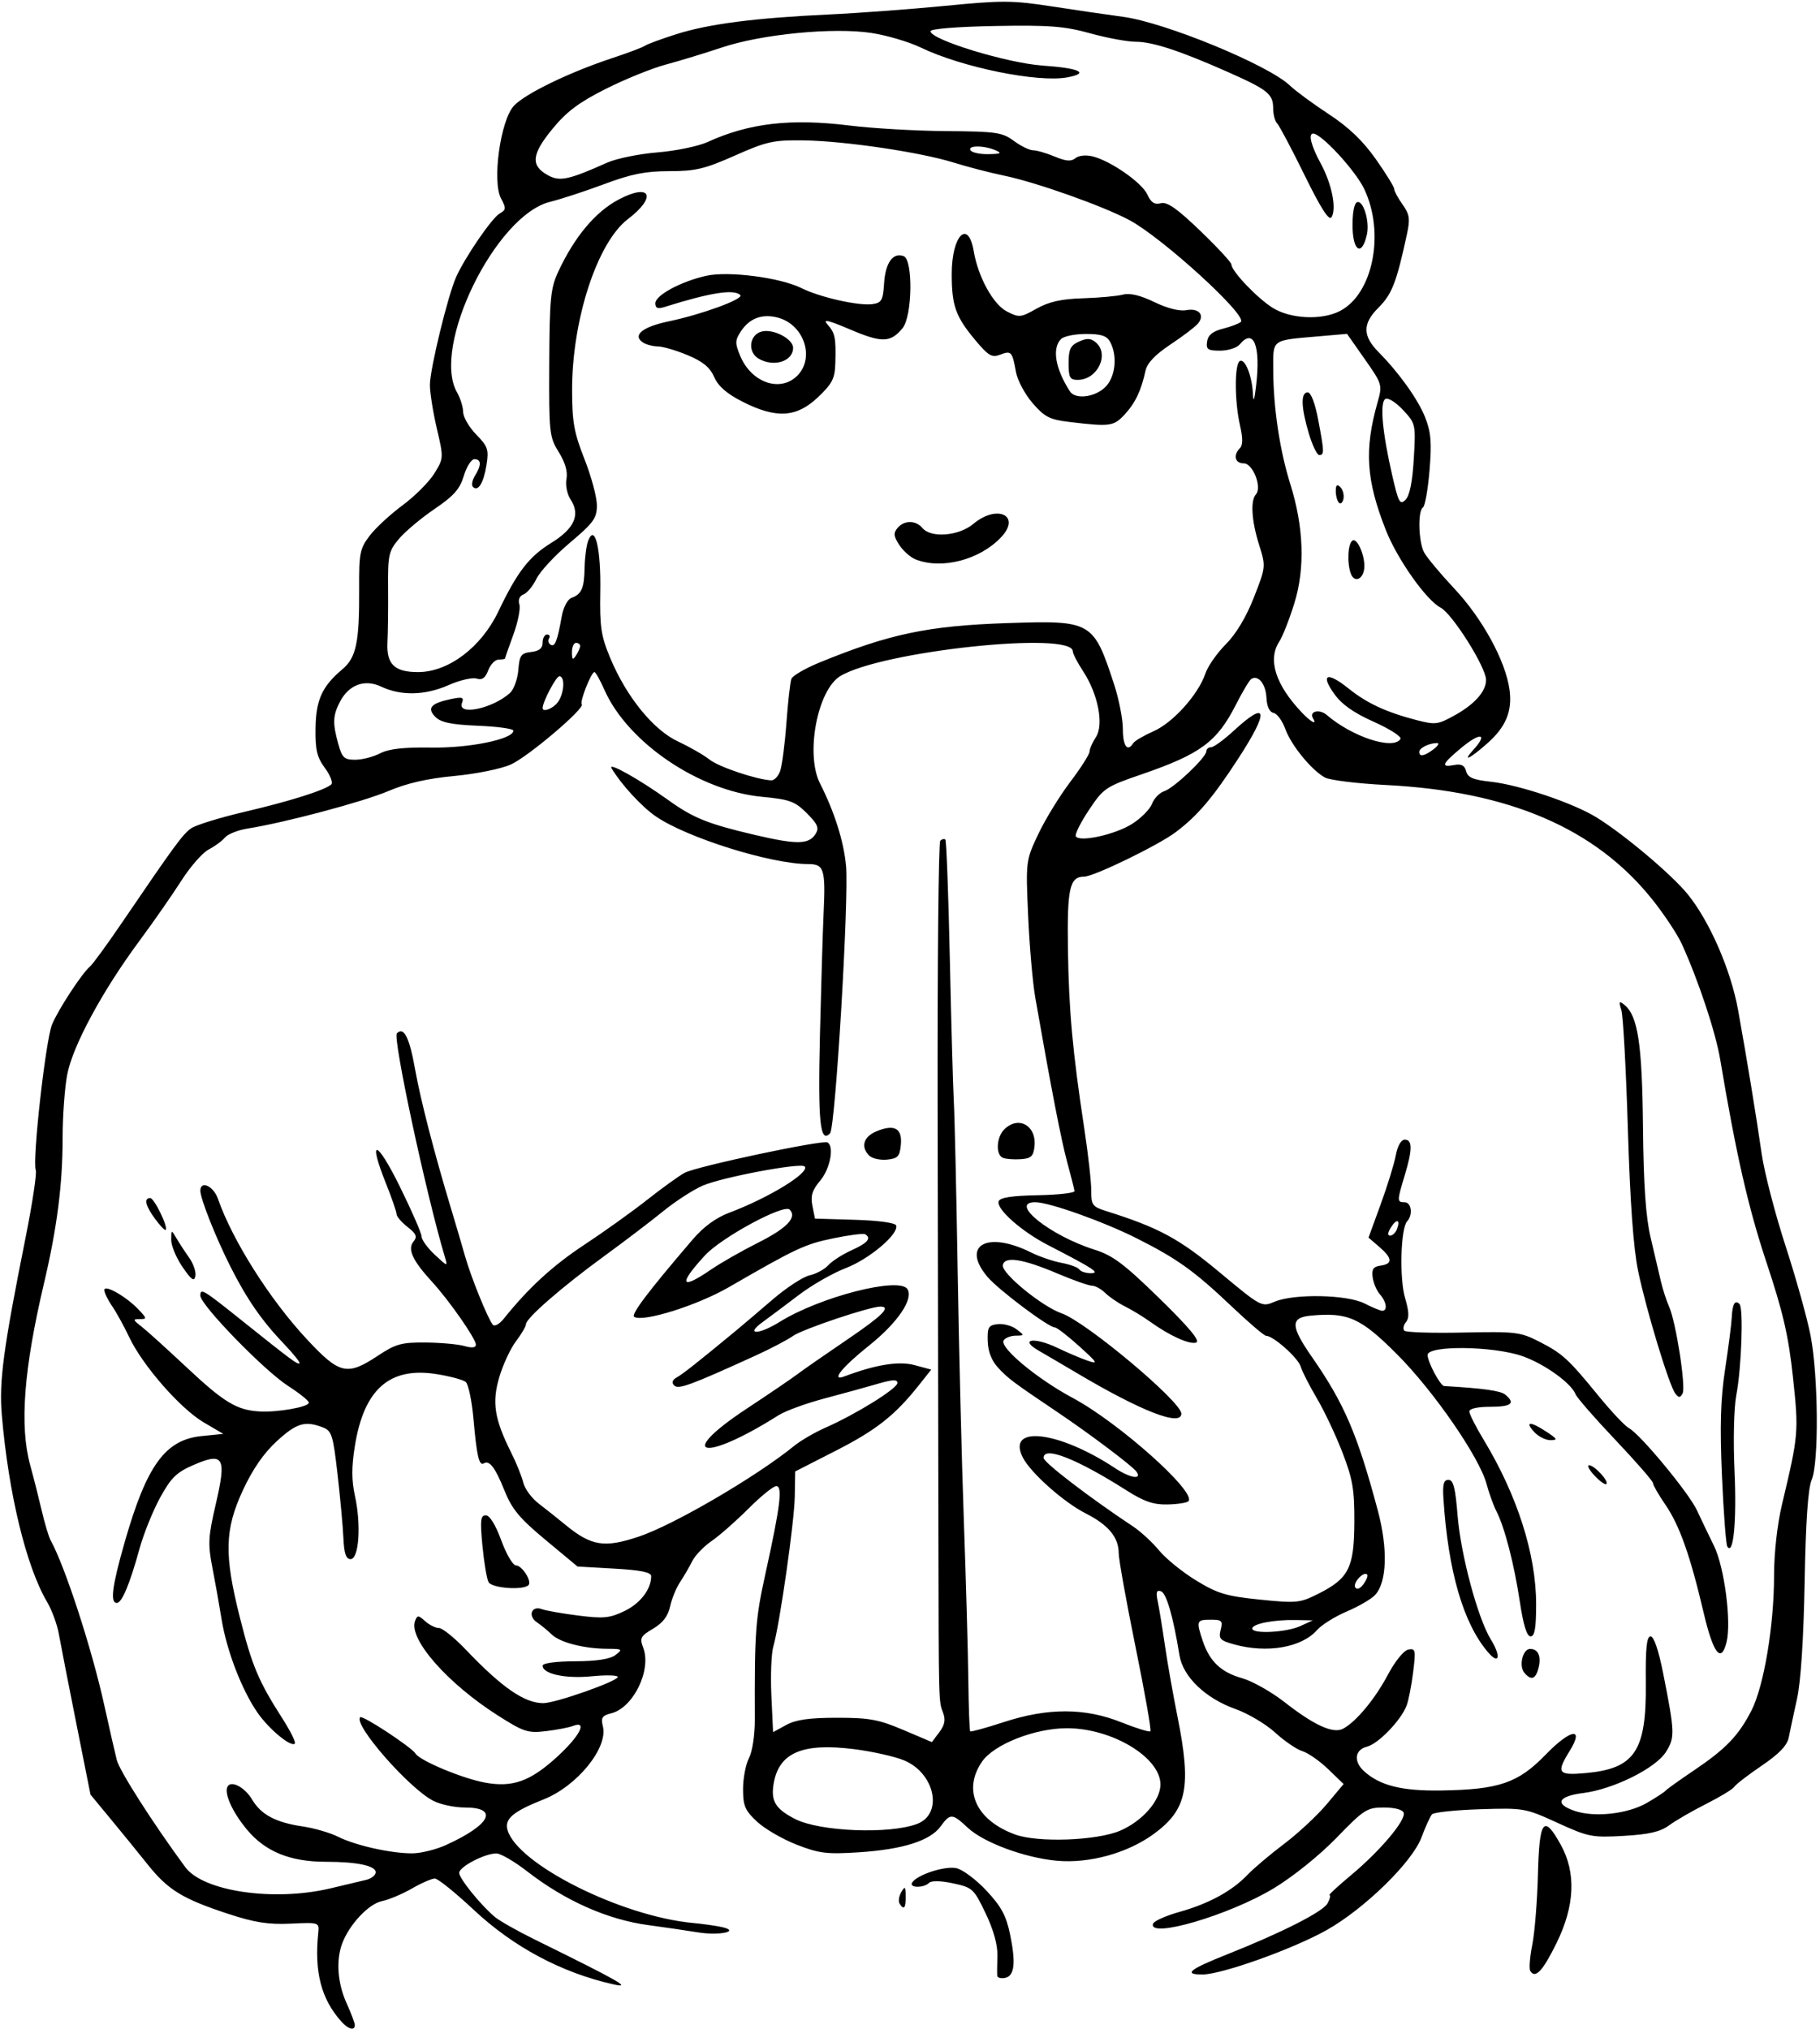
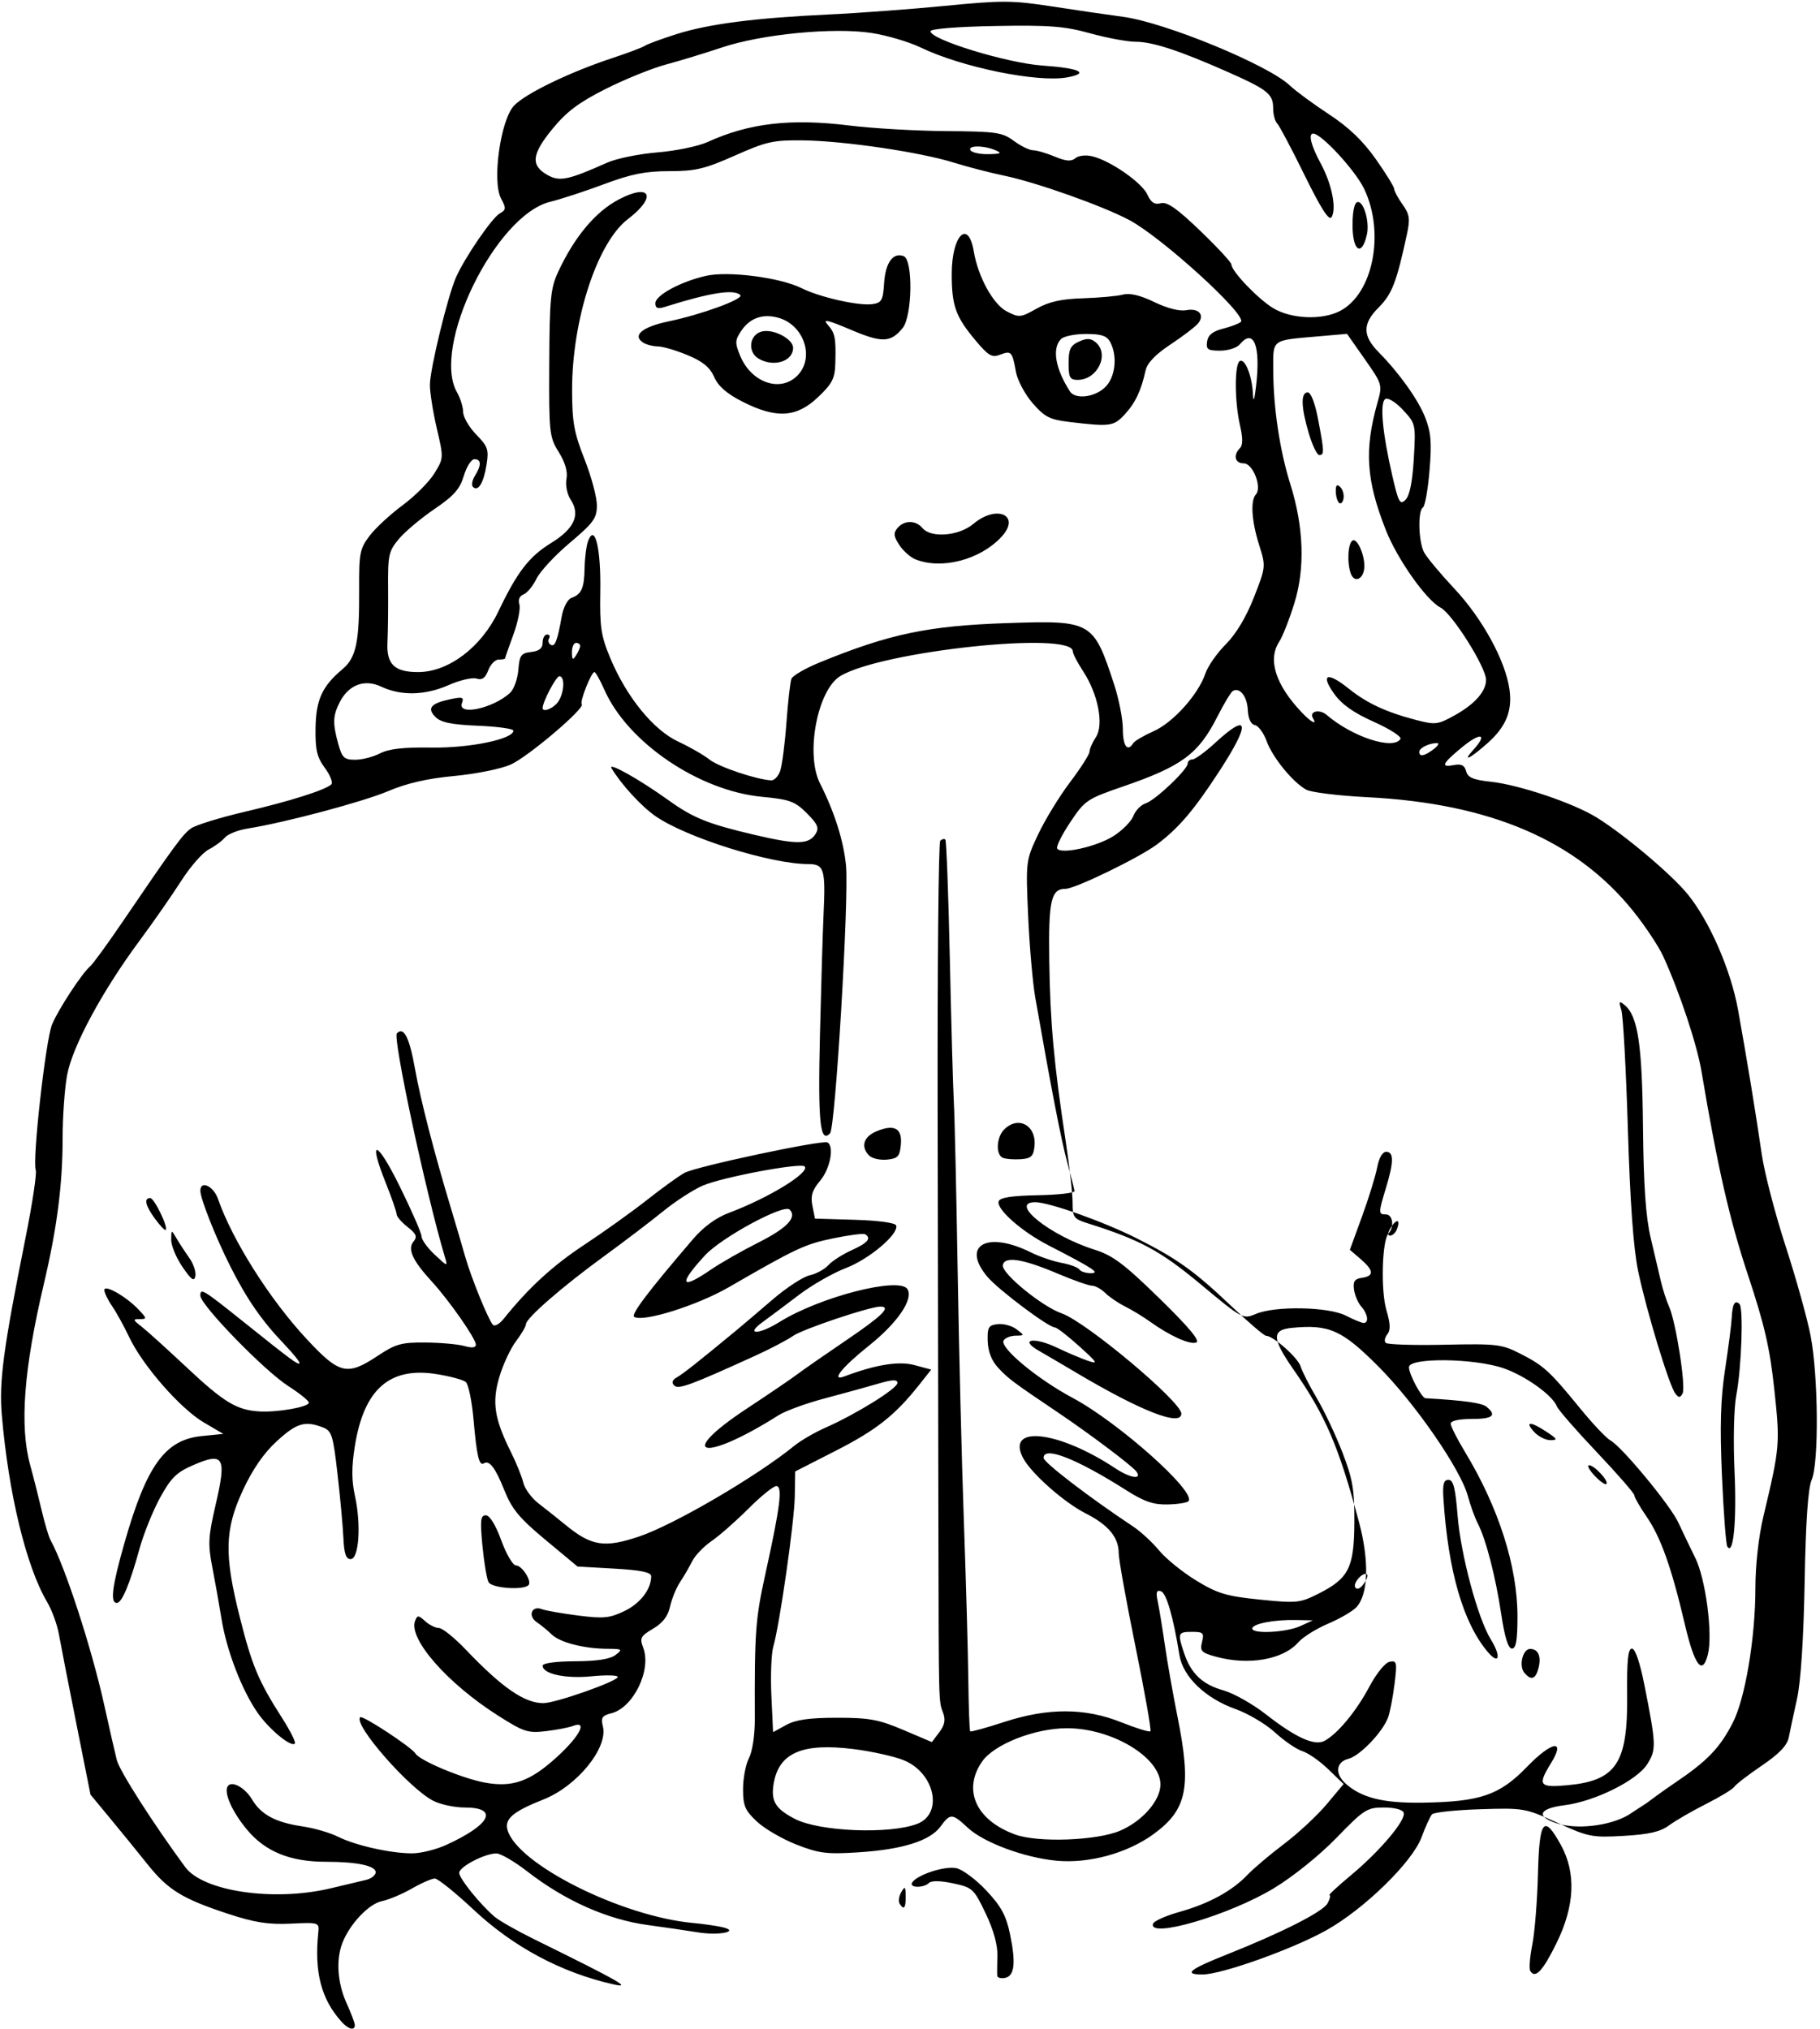
<svg xmlns="http://www.w3.org/2000/svg" version="1.1" viewBox="0 0 408.75 455.62">
-   <path d="m76.642 453.98c-4.512-5.067-6.07-11.078-5.164-19.922 0.238-2.321 0.178-2.341-6.19-2.043-5.025 0.235-8.098-0.247-14.062-2.208-10.242-3.367-13.49-5.359-18.054-11.074-2.123-2.658-5.882-7.277-8.353-10.265l-4.494-5.433-3.216-16.129c-1.769-8.871-3.524-17.864-3.901-19.986-0.377-2.121-1.567-5.352-2.645-7.179-4.679-7.93-8.648-24.32-10.154-41.933-0.646-7.554 0.331-14.86 5.315-39.76 1.539-7.689 2.575-14.559 2.304-15.268-0.813-2.118 2.231-29.277 3.666-32.711 1.437-3.439 6.733-11.523 8.543-13.042 0.615-0.516 3.801-4.882 7.081-9.703 11.868-17.444 13.724-19.975 15.615-21.3 1.058-0.741 6.49-2.416 12.073-3.723 10.146-2.376 17.881-4.817 19.387-6.119 0.439-0.38-0.193-2.036-1.406-3.68-1.8-2.44-2.19-4.081-2.12-8.935 0.092-6.404 1.467-9.426 6.042-13.275 3.1-2.608 3.82-6.062 3.755-18.014-0.044-8.054 0.159-9.083 2.358-11.966 1.323-1.735 4.652-4.814 7.398-6.842 2.745-2.028 5.949-5.236 7.119-7.13 2.111-3.416 2.115-3.492 0.564-10.128-0.86-3.677-1.558-8.086-1.551-9.797 0.014-3.514 4.006-19.946 5.864-24.137 1.976-4.457 8.075-13.363 9.818-14.339 1.434-0.802 1.466-1.172 0.292-3.366-2.043-3.818-0.135-17.548 2.894-20.819 2.501-2.701 12.495-7.543 22.13-10.722 3.497-1.154 6.78-2.393 7.295-2.755 0.516-0.361 3.68-1.529 7.031-2.594 7.256-2.306 17.643-3.65 34.219-4.427 6.703-0.314 18.521-1.192 26.262-1.95 12.709-1.246 15.028-1.232 23.906 0.138 5.408 0.835 12.574 1.882 15.926 2.327 9.45 1.256 32.649 10.804 37.497 15.432 1.291 1.232 5.229 4.131 8.751 6.441 4.466 2.929 7.658 5.981 10.547 10.084 2.279 3.236 4.143 6.263 4.143 6.727s0.84 2.023 1.866 3.464c1.586 2.227 1.733 3.234 0.983 6.707-2.344 10.847-3.348 13.43-6.413 16.495-3.588 3.588-3.564 6.315 0.087 10 4.544 4.586 8.849 10.617 10.409 14.578 1.333 3.386 1.52 5.646 0.994 11.967-0.357 4.286-1.021 8.022-1.475 8.303-1.188 0.735-1.017 7.659 0.25 10.071 0.591 1.126 3.65 4.794 6.797 8.15 6.318 6.738 11.508 16.241 12.392 22.688 0.66 4.814-0.787 8.335-4.941 12.029-3.932 3.497-5.827 4.396-3.21 1.524 3.413-3.747 1.648-4.071-2.665-0.489-4.362 3.623-4.712 4.463-1.611 3.87 1.612-0.308 2.341 0.07 2.687 1.392 0.37 1.416 1.585 1.935 5.522 2.359 6.409 0.691 18.587 4.802 23.804 8.036 6.239 3.867 16.822 12.791 20.427 17.226 4.939 6.075 9.707 17.036 11.329 26.045 1.97 10.939 4.013 23.396 5.306 32.344 0.596 4.125 3.006 13.406 5.354 20.625s4.879 16.289 5.623 20.156c1.736 9.027 1.88 28.538 0.239 32.344-0.822 1.907-1.331 9.304-1.581 22.969-0.233 12.768-0.863 22.39-1.718 26.25-0.743 3.352-1.575 7.242-1.851 8.644-0.352 1.794-2.148 3.67-6.056 6.324-3.056 2.075-5.824 4.206-6.151 4.736-0.327 0.53-3.175 2.265-6.329 3.857-3.154 1.592-6.906 3.761-8.338 4.82-1.952 1.443-4.496 2.035-10.155 2.362-7.127 0.413-7.964 0.248-14.918-2.931-7.219-3.3-7.569-3.361-17.399-3.046-5.518 0.177-10.365 0.688-10.771 1.137-0.407 0.449-1.47 2.78-2.363 5.182-2.067 5.558-12.881 16.11-21.383 20.864-7.594 4.247-23.508 9.925-27.814 9.925-4.366 0-2.974-1.132 5.575-4.53 12.349-4.91 21.518-9.572 22.525-11.454 0.538-1.005 0.731-1.828 0.428-1.828-0.303 0 1.897-2.039 4.889-4.532 6.484-5.402 12.337-12.352 11.778-13.984-0.238-0.694-2.049-1.172-4.445-1.172-3.79 0-4.459 0.428-10.649 6.812-3.834 3.954-9.748 8.712-14.097 11.341-9.992 6.04-28.246 11.392-27.097 7.944 0.2-0.6 2.872-1.793 5.938-2.652 6.595-1.848 11.815-4.693 15.262-8.317 1.375-1.445 5.084-4.581 8.243-6.968 3.159-2.387 7.455-6.386 9.548-8.885l3.805-4.545-3.454-3.333c-1.9-1.833-4.509-3.655-5.798-4.05s-4.046-2.275-6.126-4.178c-2.08-1.903-6.07-4.274-8.865-5.268-6.803-2.419-11.845-7.262-12.628-12.128-1.386-8.613-2.93-13.945-4.154-14.343-0.993-0.323-1.166 0.221-0.724 2.276 0.319 1.485 1.037 5.864 1.595 9.732 0.558 3.867 1.833 11.105 2.834 16.085 3.202 15.941 2.183 20.96-5.373 26.46-5.867 4.271-14.439 6.629-21.706 5.97-7.21-0.654-16.432-4.07-20.01-7.412-3.491-3.261-3.926-3.281-6.106-0.289-2.345 3.22-8.506 5.169-18.351 5.807-7.204 0.467-8.915 0.257-13.979-1.717-3.174-1.237-7.179-3.564-8.901-5.172-2.688-2.509-3.131-3.545-3.131-7.312 0-2.414 0.601-5.551 1.335-6.971 0.76-1.47 1.325-5.185 1.312-8.625-0.075-19.737 0.129-22.546 2.379-32.762 3.345-15.185 3.902-19.688 2.438-19.688-0.653 0-3.474 2.287-6.269 5.083-2.796 2.796-6.512 6.062-8.258 7.259-1.746 1.197-3.704 3.233-4.35 4.527-0.646 1.293-1.876 3.405-2.733 4.695-0.857 1.289-1.863 3.754-2.237 5.477-0.47 2.169-1.646 3.704-3.819 4.986-2.827 1.668-3.047 2.096-2.212 4.295 1.9 4.997-2.229 13.462-7.172 14.703-2.073 0.52-2.378 0.996-1.889 2.943 1.206 4.805-5.793 13.42-13.326 16.402-6.878 2.723-8.828 4.387-8.085 6.898 2.274 7.686 25.567 19.351 41.636 20.851 2.32 0.217 5.273 0.636 6.562 0.933 4.164 0.957-0.66 1.965-5.55 1.159-2.362-0.389-7.346-1.117-11.077-1.618-9.111-1.223-18.669-5.469-27.166-12.066-2.851-2.214-5.962-4.025-6.914-4.025-2.614 0-8.357 2.996-8.357 4.36 0 1.255 4.747 7.133 7.969 9.869 1.031 0.875 5.039 3.15 8.906 5.054 19.301 9.504 22.085 11.092 17.713 10.107-11.606-2.614-22.412-8.384-31.307-16.716-4.125-3.864-8.058-7.031-8.739-7.037-0.682-7e-3 -3.002 1.002-5.156 2.241-2.154 1.238-5.192 2.517-6.752 2.84-2.97 0.617-7.268 5.189-8.892 9.46-1.44 3.788-1.069 8.956 0.966 13.441 1.02 2.248 1.854 4.463 1.854 4.922 0 1.35-1.472 0.961-3.045-0.805zm-2.58-29.853c3.352-0.785 7.043-1.663 8.203-1.951s2.109-1.055 2.109-1.704c0-1.466-4.216-2.352-11.2-2.352-7.987 0-13.558-2.261-17.666-7.172-3.344-3.998-5.276-8.311-4.375-9.769 0.852-1.378 3.886 0.256 5.477 2.95 2.016 3.412 5.318 5.171 11.369 6.055 2.571 0.375 6.152 1.419 7.956 2.319 3.953 1.972 11.927 3.75 16.687 3.722 1.908-0.011 5.293-0.848 7.522-1.86 10.039-4.556 11.988-8.432 4.238-8.432-2.291 0-5.481-0.681-7.09-1.513-5.489-2.838-18.002-17.155-16.397-18.76 0.522-0.522 11.54 6.72 12.442 8.179 0.97 1.57 10.379 5.515 15.444 6.475 6.283 1.192 10.266-0.213 16.334-5.758 5.113-4.673 6.947-8.252 3.555-6.938-0.902 0.35-3.633 0.874-6.067 1.165-4.042 0.484-4.979 0.178-10.781-3.513-11.38-7.239-20.135-17.243-18.598-21.25 0.507-1.322 0.733-1.315 2.258 0.066 0.932 0.844 2.328 1.534 3.101 1.534 0.774 0 3.517 2.215 6.096 4.922 8.07 8.47 13.125 11.953 17.344 11.953 2.725 0 16.719-4.925 16.722-5.886 9.4e-4 -0.401-2.634-0.467-5.857-0.147-5.89 0.585-11.016-0.523-11.016-2.381 0-0.571 2.949-0.973 7.266-0.991 4.897-0.02 7.859-0.478 9.085-1.406 1.7-1.286 1.577-1.378-1.875-1.399-5.221-0.032-10.615-1.428-12.446-3.221-0.859-0.842-2.365-2.08-3.346-2.751-2.087-1.428-1.147-3.806 1.155-2.923 0.839 0.322 4.487 0.963 8.108 1.425 5.716 0.729 7.089 0.597 10.424-1.004 3.565-1.711 6.004-4.889 6.004-7.824 0-0.889-2.303-1.363-8.271-1.704l-8.271-0.472-7.177-5.969c-5.875-4.887-7.552-6.907-9.249-11.143-2.049-5.116-3.361-6.835-4.624-6.055-1.046 0.646-1.591-1.674-2.297-9.767-0.365-4.181-1.157-8.012-1.76-8.513-0.603-0.501-3.593-1.302-6.645-1.78-10.489-1.645-16.222 3.438-18.259 16.188-0.75 4.696-0.742 7.701 0.029 11.209 1.422 6.466 0.891 14.168-0.977 14.168-1.034 0-1.462-1.239-1.617-4.688-0.116-2.578-0.71-9.047-1.32-14.376-1.018-8.89-1.296-9.76-3.366-10.547-3.973-1.51-5.831-0.945-10.277 3.126-2.914 2.668-5.424 6.295-7.598 10.978-4.125 8.883-4.259 14.482-0.69 28.631 2.745 10.88 4.164 14.252 9.527 22.635 1.821 2.847 3.09 5.399 2.818 5.67-0.865 0.865-5.811-3.23-8.384-6.942-3.532-5.096-6.931-13.925-8.07-20.957-0.537-3.317-1.484-8.635-2.104-11.818-0.991-5.089-0.895-6.785 0.796-14.062 2.453-10.555 1.79-11.727-4.984-8.799-3.832 1.657-5.053 2.85-7.518 7.344-1.618 2.952-3.698 8.109-4.622 11.46-2.199 7.981-3.962 12.188-5.105 12.188-1.542 0-1.057-3.761 1.756-13.601 4.948-17.31 9.108-23.055 17.294-23.878l4.869-0.49-4.403-2.588c-5.241-3.081-13.688-12.737-16.711-19.103-1.19-2.507-2.938-5.678-3.885-7.047-0.946-1.369-1.72-2.975-1.72-3.569 0-1.356 4.962 1.483 7.72 4.417 1.865 1.985 1.878 2.109 0.222 2.109-1.584 0-1.548 0.164 0.362 1.641 1.167 0.902 5.72 5.016 10.118 9.141 8.442 7.918 11.307 9.657 16.406 9.957 4.096 0.241 11.11-1.005 11.11-1.973 0-0.417-2.098-2.104-4.663-3.75-5.37-3.446-19.712-18.208-19.712-20.289 0-1.754 0.563-1.414 9.442 5.689 11.056 8.846 12.451 9.88 12.824 9.507 0.192-0.192-1.409-2.186-3.558-4.432-4.936-5.16-8.303-10.035-11.995-17.366-3.275-6.504-6.712-15.183-6.712-16.953-9.37e-4 -2.394 2.946-1.069 3.935 1.77 3.267 9.373 11.624 22.593 19.919 31.512 7.404 7.961 9.091 8.359 16.013 3.774 4.011-2.657 5.307-3.016 10.708-2.97 3.379 0.029 7.304 0.384 8.723 0.788 1.71 0.488 2.578 0.384 2.578-0.309 0-1.338-5.985-9.911-9.894-14.174-4.329-4.721-5.508-7.292-4.114-8.972 0.906-1.092 0.648-1.725-1.341-3.289-1.355-1.066-2.463-2.362-2.463-2.881 0-0.519-1.085-3.656-2.411-6.971-4.108-10.269-2.071-9.789 3.121 0.735 2.703 5.48 4.915 10.555 4.915 11.277s1.326 2.552 2.946 4.066c2.946 2.753 2.946 2.753 2.248 0.41-4.213-14.134-11.712-49.111-10.745-50.109 1.548-1.597 2.812 0.888 4.081 8.024 1.225 6.884 4.283 18.739 8.075 31.304 1.089 3.609 2.518 8.461 3.175 10.781 1.332 4.704 5.144 14.091 6.229 15.34 0.386 0.445 1.478-0.157 2.425-1.339 5.577-6.955 10.998-11.935 18.086-16.611 4.406-2.907 10.753-7.448 14.105-10.091s7.148-5.382 8.438-6.086c2.617-1.43 31.006-7.463 32.109-6.823 1.541 0.894 0.578 5.927-1.638 8.56-1.82 2.163-2.212 3.424-1.764 5.664l0.576 2.882 8.954 0.267c5.306 0.158 9.09 0.676 9.287 1.272 0.632 1.907-6.031 7.548-11.295 9.562-2.903 1.111-7.655 3.829-10.56 6.039-2.904 2.21-6.587 4.968-8.183 6.128-3.988 2.898-0.816 2.843 3.86-0.067 9.069-5.644 26.94-10.224 28.711-7.358 1.396 2.259-2.239 7.575-8.711 12.738-5.993 4.782-8.596 8.039-5.487 6.867 7.061-2.662 12.245-3.502 15.762-2.555l3.774 1.016-2.748 3.468c-5.367 6.774-9.562 10.089-18.626 14.718l-9.178 4.688-0.095 5.625c-0.097 5.751-3.378 28.682-4.829 33.75-0.443 1.547-0.634 6.493-0.424 10.99l0.382 8.178 2.952-1.612c2.171-1.186 5.186-1.613 11.403-1.615 7.244-3e-3 9.369 0.387 14.88 2.729l6.428 2.732 1.668-2.212c1.214-1.609 1.446-2.795 0.854-4.353-1.013-2.663-0.984-1.548-1.055-41.087-0.032-18.047-0.111-60.093-0.174-93.436-0.064-33.343 0.201-60.941 0.588-61.328 0.387-0.388 0.9-0.507 1.142-0.266 0.241 0.241 0.694 12.229 1.006 26.641s0.718 28.944 0.903 32.296c0.185 3.352 0.572 20.438 0.86 37.969 0.288 17.531 0.915 42.844 1.394 56.25 0.479 13.406 0.928 29.426 0.999 35.599 0.071 6.173 0.26 11.355 0.421 11.516s3.566-0.777 7.568-2.083c9.911-3.235 18.207-3.217 26.395 0.059 3.347 1.339 6.278 2.242 6.513 2.006 0.236-0.236-1.27-8.769-3.347-18.963-2.076-10.194-3.775-19.651-3.775-21.016 0-3.578-2.309-6.362-7.429-8.957-4.914-2.49-12.339-9.09-14.099-12.531-3.782-7.396 8.013-6.029 20.76 2.406 3.366 2.228 6.107 2.642 4.723 0.714-0.876-1.221-10.425-8.414-17.453-13.149-10.277-6.923-11.34-7.717-13.578-10.135-1.466-1.584-2.271-3.635-2.344-5.971-0.098-3.133 0.17-3.591 2.234-3.832 1.29-0.151 3.188 0.363 4.219 1.142 1.857 1.403 1.855 1.416-0.18 1.446-1.13 0.016-2.342 0.496-2.695 1.067-0.972 1.572 7.503 8.632 15.49 12.903 10.389 5.556 27.971 21.255 26.005 23.22-0.346 0.346-2.464 0.669-4.707 0.718-3.137 0.069-5.25-0.655-9.153-3.134-11.25-7.149-18.674-10.062-18.663-7.322 4e-3 1.013 10.317 8.916 20.107 15.407 1.698 1.126 4.329 3.554 5.847 5.394 1.517 1.841 5.262 4.874 8.322 6.74 4.802 2.929 6.76 3.515 14.3 4.283 8.222 0.837 8.992 0.762 13.076-1.288 6.881-3.453 8.086-5.823 8.141-16.012 0.04-7.372-0.357-9.715-2.659-15.697-1.488-3.867-4.075-9.352-5.75-12.188-1.675-2.836-3.321-6.068-3.659-7.182-0.592-1.949-6.152-6.88-7.758-6.88-0.429 0-3.937-2.998-7.797-6.661-8.311-7.889-12.213-10.683-21.284-15.243-7.513-3.777-19.659-8.096-22.765-8.096-6.046 0 3.338 7.511 13.313 10.655 4.112 1.296 6.626 3.184 14.585 10.951 6.535 6.377 9.191 9.548 8.288 9.895-1.44 0.553-5.926-1.464-10.405-4.677-1.547-1.11-4.065-2.642-5.596-3.405-1.531-0.763-3.535-2.126-4.453-3.028-0.918-0.902-2.258-1.641-2.977-1.641-0.719 0-4.2-1.226-7.734-2.724-7.872-3.337-11.901-3.958-12.304-1.898-0.352 1.801 8.805 9.305 13.223 10.834 5.445 1.885 26.874 19.841 26.874 22.518 0 2.977-9.009-0.531-23.578-9.18-2.913-1.729-6.71-3.956-8.438-4.949-4.525-2.6-1.053-3.153 4.146-0.66 2.179 1.045 5.228 2.341 6.775 2.88 2.523 0.879 2.332 0.546-1.849-3.233-2.564-2.317-5.02-4.213-5.457-4.213-1.424 0-12.716-8.477-15.158-11.379-5.973-7.098-0.032-10.378 9.852-5.439 1.829 0.914 4.892 1.955 6.807 2.315 1.915 0.359 3.714 1.027 3.996 1.484 0.283 0.457 1.431 0.831 2.553 0.831 2.223 0 0.723-0.987-9.566-6.291-5.986-3.087-11.683-8.133-11.111-9.842 0.285-0.851 2.888-1.257 8.763-1.37 4.596-0.088 8.319-0.51 8.272-0.938-0.047-0.428-0.776-3.309-1.621-6.402-1.35-4.944-3.621-16.642-7.188-37.031-0.586-3.352-1.309-11.644-1.606-18.428-0.537-12.257-0.523-12.371 2.266-18.281 1.543-3.271 4.766-8.537 7.161-11.701 2.395-3.164 4.355-6.238 4.355-6.83s0.647-2.063 1.437-3.269c1.834-2.799 0.491-9.69-2.889-14.831-1.264-1.923-2.298-3.918-2.298-4.435 0-4.627-43.004-0.051-52.225 5.557-5.139 3.125-7.867 17.564-4.553 24.095 3.255 6.413 5.331 12.98 5.846 18.491 0.686 7.351-2.383 58.816-3.584 60.093-2.24 2.382-2.744-2.497-2.274-22.023 0.267-11.086 0.633-23.32 0.815-27.188 0.474-10.113 0.129-11.25-3.422-11.251-8.426-2e-3 -27.365-5.939-34.318-10.757-3.184-2.206-7.695-7.122-9.876-10.761-0.922-1.539 6.241 2.478 12.756 7.153 5.605 4.022 8.864 5.336 19.331 7.793 9.557 2.244 12.228 2.201 13.744-0.217 0.834-1.331 0.467-2.189-1.984-4.64-2.666-2.666-3.812-3.085-10.08-3.683-14.162-1.353-30.142-12.2-35.364-24.005-0.975-2.204-1.985-4.007-2.245-4.007-0.719 0-3.364 6.7-2.849 7.216 0.853 0.853-12.066 11.826-15.973 13.566-2.152 0.959-7.848 2.109-12.656 2.556-5.987 0.557-10.642 1.62-14.769 3.373-5.723 2.432-23.182 7.083-31.655 8.434-2.162 0.345-4.451 1.254-5.088 2.021-0.637 0.767-2.28 1.975-3.653 2.685s-4.145 3.879-6.162 7.044c-2.017 3.164-6.221 9.2-9.343 13.414-8.386 11.317-15.09 23.745-16.28 30.183-0.557 3.013-1.013 9.378-1.013 14.144 0 10.463-1.248 20.184-4.199 32.708-4.537 19.252-5.497 31.966-3.08 40.781 0.778 2.836 1.954 7.477 2.615 10.312 0.661 2.836 1.55 5.789 1.977 6.562 3.248 5.886 9.246 24.328 12.046 37.031 1.136 5.156 2.4 10.693 2.808 12.303 0.626 2.469 8.111 14.182 15.37 24.048 4.005 5.445 19.78 7.782 32.464 4.811zm35.653-68.819c-0.398-0.773-1.014-4.465-1.37-8.203-0.544-5.717-0.422-6.797 0.766-6.797 0.874 0 2.195 2.146 3.464 5.625 1.128 3.094 2.612 5.625 3.299 5.625 1.366 0 3.656 3.595 2.822 4.429-1.218 1.218-8.28 0.683-8.98-0.679zm-68.725-70.764c-1.404-2.053-2.547-4.795-2.54-6.094 0.014-2.321 0.033-2.327 1.172-0.375 0.637 1.092 1.931 3.075 2.876 4.407 0.945 1.332 1.567 3.181 1.382 4.108-0.262 1.314-0.902 0.861-2.89-2.046zm-6.136-10.772c-2.192-2.965-2.607-4.714-1.118-4.714 0.909 0 4.086 6.551 3.474 7.164-0.172 0.172-1.232-0.93-2.356-2.45zm160.37-14.234c-1.978-1.978-1.3-4.26 1.628-5.473 4.028-1.668 5.824-0.672 5.467 3.033-0.253 2.628-0.686 3.092-3.111 3.33-1.549 0.152-3.342-0.249-3.984-0.891zm30.005 0.484c-1.645-0.694-1.46-4.604 0.301-6.365 3.205-3.205 7.339-0.858 6.798 3.861-0.251 2.185-0.782 2.666-3.115 2.817-1.547 0.1-3.34-0.04-3.984-0.312zm26.354 151.11c5.01-2.154 9.037-6.777 9.037-10.375 0-6.086-10.877-12.631-20.99-12.631-7.231 0-16.406 3.614-19.088 7.519-4.397 6.4-1.325 13.144 7.447 16.35 5.106 1.867 18.374 1.381 23.595-0.863zm-45.602-1.522c5.912-2.248 4.011-11.394-2.968-14.278-2.09-0.864-7.133-1.992-11.208-2.508-11.632-1.473-16.929 0.824-18.066 7.834-0.626 3.856 0.426 5.578 4.781 7.833 5.504 2.85 21.225 3.49 27.461 1.119zm163.89-4.713c2.046-1.186 3.931-2.418 4.189-2.737s3.099-2.353 6.313-4.52c7.226-4.87 10.049-7.799 12.957-13.441 2.808-5.448 5.096-19.06 5.101-30.348 2e-3 -5.061 0.719-11.502 1.774-15.938 3.736-15.706 3.788-16.316 2.475-28.57-1-9.329-2.195-14.524-5.925-25.75-4.131-12.434-6.817-24.203-10.423-45.666-1.027-6.113-4.863-17.667-8.589-25.867-1.008-2.218-4.026-6.77-6.706-10.115-12.779-15.947-32.141-24.252-59.791-25.649-6.445-0.325-12.61-1.086-13.7-1.69-3.041-1.686-7.562-7.236-8.893-10.917-0.658-1.82-1.843-3.433-2.633-3.585-0.91-0.175-1.495-1.433-1.595-3.431-0.154-3.071-1.839-5.159-3.39-4.201-0.423 0.261-1.985 2.87-3.472 5.798-4.234 8.338-7.947 11.079-21.159 15.625-8.098 2.786-8.572 3.106-11.847 8.019-1.876 2.814-3.199 5.473-2.938 5.91 0.822 1.377 8.827-0.388 12.619-2.782 2.003-1.265 4.024-3.302 4.49-4.528 0.466-1.226 1.708-2.502 2.761-2.836 2.171-0.689 9.444-7.592 9.444-8.964 0-0.496 0.48-0.901 1.067-0.901 0.587 0 2.898-1.688 5.135-3.75 7.557-6.966 7.964-4.493 1.021 6.206-5.75 8.86-9.195 12.92-14.094 16.61-3.931 2.961-18.412 9.996-20.575 9.996-3.258 0-3.842 2.603-3.644 16.241 0.201 13.818 1.04 23.017 3.693 40.478 0.862 5.672 1.557 11.89 1.545 13.818-0.02 3.2 0.268 3.596 3.305 4.553 11.884 3.742 16.399 6.179 25.52 13.775 9.349 7.787 9.436 7.833 12.361 6.598 4.365-1.843 16.299-1.609 20.199 0.397 1.755 0.902 3.548 1.641 3.984 1.641 1.229 0 0.938-2.034-0.526-3.676-0.726-0.814-1.464-2.535-1.641-3.824-0.252-1.837 0.134-2.409 1.788-2.643 2.758-0.392 2.666-1.655-0.305-4.211l-2.415-2.077 2.738-7.503c1.506-4.126 3.034-9.078 3.395-11.003 0.401-2.137 1.188-3.5 2.02-3.5 1.735 0 1.726 2.258-0.032 8.054-1.738 5.729-1.738 6.008-0.01 6.008 1.533 0 1.912 2.836 0.571 4.266-1.466 1.563-1.774 12.837-0.47 17.245 0.904 3.056 0.956 4.499 0.198 5.413-0.569 0.685-0.728 1.552-0.353 1.927s6.324 0.56 13.222 0.412c11.74-0.252 12.828-0.122 17.031 2.026 5.261 2.689 6.526 3.847 13.396 12.256 2.836 3.471 5.895 6.711 6.798 7.198 2.557 1.381 13.469 14.566 15.258 18.438 0.883 1.911 2.602 5.497 3.819 7.968 2.347 4.765 3.962 17.137 2.828 21.658-1.221 4.863-2.986 2.573-5.162-6.698-3.01-12.822-5.415-19.597-8.604-24.232-1.512-2.198-2.75-4.354-2.75-4.791 0-0.437-3.788-4.791-8.417-9.675s-8.666-9.513-8.971-10.287c-0.996-2.531-7.082-6.882-12.005-8.584-6.569-2.27-21.231-2.431-21.231-0.233 0 1.569 2.854 6.92 3.718 6.971 8.819 0.513 12.673 1.055 13.729 1.931 2.346 1.947 1.379 2.727-3.384 2.727-2.833 0-4.688 0.415-4.688 1.049 0 0.577 1.438 3.425 3.196 6.328 7.579 12.517 11.804 25.754 11.804 36.979 0 5.363-0.318 7.206-1.244 7.206-0.839 0-1.623-2.517-2.408-7.734-1.279-8.504-3.416-16.762-5.275-20.391-0.661-1.289-1.653-4.031-2.205-6.094-1.616-6.037-11.909-20.934-20.181-29.208-8.128-8.13-10.975-9.397-19.33-8.601-4.594 0.438-4.527 2.36 0.326 9.338 7.222 10.385 10.174 17.265 14.744 34.364 2.302 8.611 2.082 16.076-0.559 18.994-0.826 0.913-3.687 2.588-6.357 3.722-2.67 1.134-5.699 3.025-6.73 4.2-3.436 3.918-11.219 5.262-18.6 3.213-3.182-0.884-3.534-1.264-3.029-3.276 0.51-2.034 0.27-2.276-2.259-2.276-3.167 0-3.271 0.28-1.763 4.782 1.541 4.6 4.118 7.039 8.832 8.359 2.278 0.638 6.572 3.06 9.543 5.383 6.681 5.225 10.944 7.154 13.157 5.953 2.95-1.6 7.126-6.632 10.017-12.07 1.64-3.085 3.6-5.506 4.613-5.697 1.618-0.305 1.705 0.106 1.083 5.09-0.373 2.982-1.031 6.351-1.463 7.488-1.255 3.301-6.349 8.587-8.89 9.225-2.77 0.695-3.084 3.33-0.659 5.525 3.572 3.233 8.495 4.459 17.346 4.321 12.954-0.202 17.254-1.676 23.401-8.022 5.643-5.825 8.8-6.323 5.42-0.855-3.064 4.957-2.646 5.533 3.6 4.967 11.03-1 13.652-4.913 13.5-20.152-0.079-7.905 0.191-10.547 1.075-10.547 0.734 0 1.794 3.099 2.806 8.203 2.648 13.355 2.69 14.471 0.661 17.719-2.302 3.686-11.795 8.406-18.627 9.262-5.663 0.71-6.478 2.455-1.875 4.014 4.465 1.512 11.914 0.684 16.202-1.802zm-27.532-29.242c-1.278-1.539-0.348-5.342 1.306-5.342 1.812 0 2.547 1.66 1.891 4.272-0.641 2.552-1.679 2.9-3.198 1.07zm-8.141-4.583c-5.564-6.49-8.97-18.217-10.022-34.509-0.209-3.246 0.052-4.219 1.134-4.219 1.09 0 1.549 1.793 2.042 7.969 0.704 8.82 4.54 23.137 7.47 27.878 2.341 3.788 1.9 5.825-0.625 2.88zm53.73-23.765c-0.302-0.495-0.842-7.65-1.201-15.9-0.487-11.202-0.307-17.255 0.71-23.906 0.749-4.898 1.422-10.138 1.495-11.643 0.148-3.029 0.719-4.016 1.736-2.999 0.921 0.921 0.452 14.365-0.713 20.445-0.544 2.838-0.716 10.22-0.4 17.166 0.506 11.14-0.261 19.077-1.627 16.837zm-29.808-15.904c-1.209-1.287-1.768-2.34-1.243-2.34 1.198 0 4.523 3.598 3.9 4.221-0.253 0.253-1.449-0.594-2.658-1.881zm-13.59-9.84c-2.169-2.396-0.806-2.396 2.812 0 2.451 1.623 2.56 1.863 0.848 1.869-1.08 3e-3 -2.728-0.838-3.661-1.869zm31.718-8.613c-1.372-1.77-6.505-18.682-8.34-27.481-1.06-5.081-1.804-15.361-2.307-31.875-0.408-13.406-1.065-25.43-1.459-26.719-0.617-2.017-0.52-2.182 0.7-1.183 3.011 2.466 3.966 8.777 4.153 27.433 0.131 13.095 0.619 20.143 1.721 24.844 0.846 3.609 1.886 8.039 2.311 9.844 0.425 1.805 1.247 4.336 1.826 5.625 1.55 3.454 3.823 18.083 3.032 19.512-0.563 1.016-0.848 1.016-1.636 0zm-84.218 52.24 2.812-1.288-3.867-0.076c-4.909-0.097-9.727 0.852-9.727 1.916 0 1.276 7.645 0.884 10.781-0.552zm15.013-11.583c-0.795-0.795-3.285 1.899-2.672 2.892 0.369 0.596 1.087 0.309 1.855-0.741 0.689-0.943 1.057-1.911 0.817-2.151zm-163.54-8.525c7.826-2.62 26.408-13.48 34.9-20.397 1.441-1.174 4.605-3.009 7.031-4.079 6.845-3.019 16.096-8.764 16.114-10.008 0.012-0.844-1.086-0.798-4.437 0.184-2.449 0.718-7.828 2.199-11.953 3.291-4.125 1.092-8.766 2.787-10.312 3.767-16.897 10.702-23.427 9.256-7.03-1.557 4.898-3.23 9.96-6.672 11.249-7.65 1.289-0.978 6.246-4.423 11.016-7.657 8.076-5.475 10.165-7.538 7.636-7.538-2.376 0-17.427 5.051-19.589 6.574-1.289 0.908-5.086 2.9-8.438 4.427-14.677 6.688-17.336 7.664-18.276 6.712-0.634-0.641-0.433-1.242 0.612-1.831 1.383-0.781 4.826-3.5 13.232-10.451 1.429-1.182 5.141-4.335 8.249-7.006 3.108-2.672 6.852-5.121 8.32-5.444 1.468-0.322 3.358-1.348 4.2-2.278 0.842-0.931 3.206-2.447 5.253-3.37 3.592-1.62 4.497-2.693 3.019-3.58-0.387-0.232-3.624 0.183-7.193 0.922-6.349 1.315-8.288 2.223-23.408 10.961-7.107 4.107-19.242 7.917-21.255 6.672-0.812-0.502 3.084-5.661 13.135-17.392 2.433-2.84 5.222-4.88 8.197-5.996 8.907-3.342 18.252-9.081 16.934-10.399-0.894-0.894-18.459 2.411-22.859 4.301-2.129 0.914-6.137 3.507-8.906 5.761-2.769 2.254-8.791 6.835-13.382 10.181-9.323 6.793-17.434 13.855-17.434 15.18 0 0.479-1.014 2.215-2.253 3.856-1.239 1.641-2.925 5.268-3.745 8.059-1.675 5.701-1.092 9.391 2.678 16.941 1.163 2.329 2.386 5.362 2.717 6.741 0.332 1.379 1.884 3.488 3.45 4.688 1.566 1.199 4.249 3.333 5.962 4.74 5.871 4.824 8.761 5.291 16.567 2.678zm16.174-59.958c2.155-1.479 6.924-4.199 10.597-6.046 6.492-3.263 8.802-5.692 7.066-7.428-1.312-1.312-15.287 6.246-19.005 10.279-6.064 6.578-5.51 7.896 1.342 3.195zm154.06-9.07c0.844-2.199-0.067-2.457-1.361-0.386-0.724 1.16-0.786 1.832-0.169 1.832 0.536 0 1.225-0.651 1.53-1.447zm-138.54-102.85c0.429-1.16 1.067-6.018 1.418-10.795 0.35-4.777 0.857-9.26 1.126-9.961 0.269-0.701 3.101-2.346 6.293-3.654 15.69-6.431 24.383-8.259 42.109-8.855 19.073-0.641 19.412-0.448 24.065 13.733 1.085 3.308 1.973 7.843 1.973 10.078 0 3.809 1.046 5.226 2.327 3.153 0.31-0.501 2.369-1.71 4.577-2.686 4.385-1.94 10.053-8.258 11.636-12.969 0.549-1.635 2.614-4.589 4.589-6.566 2.289-2.291 4.573-6.101 6.301-10.512 2.693-6.875 2.7-6.95 1.172-11.798-1.688-5.355-1.984-9.941-0.731-11.324 1.437-1.585-0.657-6.984-2.709-6.984-1.99 0-2.457-1.829-0.872-3.413 0.67-0.67 0.678-2.269 0.023-5.109-1.231-5.342-1.266-13.702-0.059-14.447 1.149-0.71 2.758 3.276 2.958 7.328 0.102 2.071 0.318 1.55 0.703-1.702 1.074-9.056-0.527-13.153-3.663-9.375-0.642 0.773-2.621 1.406-4.399 1.406-2.792 0-3.191-0.28-2.932-2.054 0.213-1.46 1.249-2.295 3.581-2.886 1.805-0.458 3.606-1.145 4.004-1.528 1.503-1.448-17.723-18.979-25.098-22.886-6.053-3.207-20.93-8.476-28.125-9.962-3.094-0.639-8.156-1.951-11.25-2.917-7.539-2.352-24.509-4.861-33.75-4.991-6.753-0.095-8.287 0.244-15.399 3.403-6.778 3.01-8.871 3.508-14.739 3.508-5.349 0-8.53 0.632-14.601 2.901-4.269 1.596-9.745 3.389-12.169 3.984-12.277 3.016-26.731 32.61-20.905 42.802 0.737 1.289 1.355 3.278 1.373 4.421 0.018 1.142 1.343 3.417 2.944 5.055 2.609 2.668 2.847 3.378 2.296 6.829-0.647 4.048-1.897 6.067-3.046 4.918-0.376-0.376-0.172-1.502 0.453-2.503 1.484-2.377 1.44-3.72-0.121-3.72-0.692 0-1.762 1.682-2.378 3.738-0.89 2.969-2.244 4.502-6.585 7.449-3.006 2.041-6.596 5.056-7.979 6.699-2.317 2.753-2.509 3.621-2.446 11.066 0.037 4.443-0.026 9.922-0.141 12.175-0.25 4.92 1.565 6.685 6.874 6.685 6.823 0 14.189-5.562 18.034-13.619 4.243-8.89 6.892-12.325 11.863-15.384 5.207-3.204 6.606-6.32 4.371-9.732-0.798-1.217-1.207-3.24-0.939-4.64 0.311-1.629-0.286-3.705-1.736-6.038-2.113-3.398-2.207-4.284-2.13-19.962 0.072-14.615 0.296-16.867 2.054-20.625 3.646-7.795 8.321-13.37 13.512-16.116 7.217-3.817 8.716-0.663 2.088 4.393-6.889 5.254-12.549 22.624-12.526 38.442 0.01 7.126 0.444 9.531 2.789 15.469 1.527 3.867 2.778 8.52 2.78 10.339 3e-3 2.919-0.71 3.91-6.075 8.438-3.343 2.821-6.716 6.455-7.496 8.075-0.779 1.62-2.081 3.2-2.893 3.511-0.905 0.347-1.271 1.211-0.946 2.235 0.291 0.918-0.312 3.973-1.342 6.788-1.029 2.816-1.871 5.231-1.871 5.367 0 0.136-0.643 0.248-1.429 0.248-0.786 0-1.841 1.083-2.345 2.407-0.666 1.752-1.383 2.258-2.637 1.86-0.947-0.301-3.791 0.369-6.321 1.488-5.21 2.305-10.666 2.422-15.085 0.325-3.711-1.761-7.282-0.441-9.284 3.431-1.588 3.071-1.651 4.785-0.349 9.473 0.851 3.065 1.337 3.516 3.791 3.516 1.548 0 4.063-0.645 5.588-1.434 1.98-1.024 5.295-1.396 11.586-1.302 8.578 0.128 18.361-1.899 18.361-3.805 0-0.421-3.571-0.915-7.936-1.097-5.977-0.249-8.339-0.734-9.569-1.964-1.974-1.975-1.059-3.067 3.349-3.998 2.7-0.57 3.099-0.442 2.608 0.839-1.134 2.956 6.861 1.297 10.775-2.236 0.864-0.779 1.707-3.103 1.875-5.163 0.268-3.3 0.612-3.781 2.883-4.043 1.821-0.21 2.578-0.829 2.578-2.109 0-0.997 0.447-1.813 0.993-1.813 0.546 0 0.75 0.393 0.453 0.873-0.297 0.48-0.141 1.119 0.346 1.42 0.961 0.594 1.511-0.806 2.495-6.352 0.358-2.016 1.305-3.836 2.159-4.15 2.31-0.849 2.892-2.177 2.98-6.79 0.044-2.32 0.406-5.053 0.805-6.073 1.524-3.901 2.883 1.8 2.715 11.386-0.14 7.993 0.158 9.983 2.24 14.97 3.657 8.757 9.691 16.17 15.276 18.769 2.582 1.201 5.749 3.022 7.038 4.046 2.062 1.638 10.528 4.483 13.851 4.654 0.657 0.034 1.546-0.888 1.976-2.048zm30.399-47.587c-1.13-0.455-2.762-1.907-3.627-3.227-1.268-1.935-1.347-2.67-0.409-3.8 1.492-1.797 4.127-1.795 5.621 5e-3 1.907 2.298 8.188 1.783 11.421-0.938 5.313-4.471 10.796-1.892 6.276 2.951-4.786 5.128-13.419 7.37-19.283 5.008zm34.492-30.865c-4.354-0.525-5.5-1.116-8.186-4.223-1.718-1.987-3.397-5.133-3.732-6.992-0.828-4.596-1.046-4.835-3.541-3.887-1.873 0.712-2.65 0.258-5.595-3.266-4.419-5.286-5.289-7.73-5.289-14.858 0-8.662 3.705-12.448 4.954-5.063 0.971 5.741 4.357 11.895 7.414 13.476 2.756 1.425 3.103 1.393 6.687-0.621 2.778-1.561 5.537-2.179 10.409-2.33 3.646-0.113 7.684-0.482 8.973-0.82 1.575-0.413 3.894 0.136 7.069 1.673 2.881 1.395 5.674 2.106 7.156 1.823 2.822-0.539 4.243 1.074 2.643 3.001-0.608 0.733-3.384 2.844-6.168 4.692-3.43 2.277-5.24 4.177-5.614 5.893-0.979 4.497-2.298 7.265-4.693 9.848-2.467 2.66-3.264 2.766-12.488 1.654zm8.05-7.726c2.352-2.209 2.915-7.005 1.199-10.211-0.751-1.403-1.981-1.813-5.438-1.813-2.457 0-4.973 0.506-5.592 1.125-2.081 2.081-1.312 6.642 1.982 11.766 1.185 1.844 5.466 1.371 7.848-0.867zm-8.143-5.482c0-3.1 0.412-3.958 2.316-4.825 1.771-0.807 2.654-0.775 3.75 0.135 3.205 2.66 0.441 8.46-4.03 8.46-1.752 0-2.036-0.526-2.036-3.77zm-73.191 8.692c-3.558-1.802-5.485-3.475-6.402-5.558-0.964-2.188-2.555-3.497-5.984-4.922-2.57-1.068-5.565-1.948-6.656-1.956-1.091-0.008-2.573-0.387-3.293-0.843-2.545-1.611-0.251-3.541 5.676-4.777 7.44-1.551 16.983-5.047 16.123-5.907-1.399-1.399-6.75-0.561-16.975 2.658-1.584 0.499-2.109 0.291-2.109-0.833 0-1.783 5.729-4.876 11.401-6.155 4.981-1.123 16.638 0.381 21.411 2.762 4.134 2.062 12.857 4.03 15.938 3.596 2.068-0.292 2.377-0.845 2.626-4.709 0.297-4.607 2.016-6.981 4.393-6.068 2.144 0.823 1.954 13.493-0.243 16.17-2.695 3.284-4.636 3.339-11.702 0.333-5.073-2.159-6.315-2.439-5.178-1.167 1.721 1.924 1.929 2.937 1.777 8.615-0.095 3.537-0.655 4.647-3.901 7.734-4.811 4.576-9.349 4.852-16.902 1.027zm12.254-5.859c3.974-3.974 1.569-11.375-4.227-13.008-3.544-0.998-6.478 0.056-8.424 3.025-1.343 2.05-1.361 2.665-0.154 5.553 2.51 6.006 8.987 8.248 12.805 4.43zm-8.672-3.825c-2.565-1.494-2.111-5.396 0.71-6.104 2.592-0.651 7.024 1.665 7.024 3.67 0 3.045-4.341 4.411-7.734 2.434zm151.59 87.702c1.001-0.757 1.352-1.376 0.78-1.376-1.778 0-4.006 1.098-4.006 1.975 0 1.197 1.129 0.988 3.226-0.599zm-7.455-2.297c0.313-0.507-2.364-2.233-5.95-3.836-4.6-2.057-7.237-3.924-8.958-6.343-3.14-4.413-1.505-4.981 3.278-1.137 4.101 3.295 8.444 5.312 15.243 7.078 4.243 1.102 4.811 1.028 8.677-1.133 4.425-2.473 6.939-5.335 6.939-7.897 0-2.825-7.583-14.869-10.222-16.233-3.201-1.655-9.71-10.875-12.279-17.393-4.449-11.288-4.883-18.045-1.849-28.77 1.087-3.843 1.025-4.051-2.882-9.621l-3.993-5.693-6.184 0.538c-10.997 0.957-10.406 0.518-10.384 7.706 0.025 8.368 1.469 17.979 3.831 25.497 3.028 9.636 3.344 18.887 0.914 26.74-1.115 3.603-2.643 7.491-3.395 8.639-2.653 4.048-0.826 9.738 5.13 15.982 2.034 2.132 3.441 2.843 2.448 1.237-0.965-1.561 1.441-2.161 3.066-0.764 5.77 4.958 14.989 7.964 16.571 5.404zm-11.124-37.085c-0.903-2.353-0.691-6.818 0.355-7.464 1.145-0.708 3.002 3.851 2.619 6.429-0.353 2.377-2.211 3.024-2.974 1.035zm-2.694-15.973c-0.387-0.39-0.703-1.567-0.703-2.615 0-1.38 0.283-1.623 1.025-0.881 0.564 0.564 0.88 1.741 0.703 2.615-0.177 0.874-0.639 1.271-1.025 0.881zm-6.761-15.567c-1.754-5.907-1.844-9.205-0.25-9.205 0.724 0 1.645 2.386 2.344 6.069 1.387 7.311 1.408 7.993 0.25 7.993-0.496 0-1.55-2.186-2.344-4.858zm-168.69 60.405c1.461-1.925 1.716-5.859 0.38-5.859-0.742 0-3.763 5.737-3.763 7.146 0 1.014 2.3 0.139 3.382-1.286zm5.041-12.656c8e-3 -0.387-0.408-0.703-0.923-0.703-0.516 0-0.931 0.949-0.923 2.109 0.012 1.706 0.188 1.84 0.923 0.703 0.5-0.773 0.915-1.723 0.923-2.109zm187.23-42.084c0.449-7.731 0.416-7.88-2.44-10.941-1.62-1.736-3.361-2.815-3.952-2.45-1.284 0.794-0.688 7.418 1.543 17.14 1.407 6.13 1.74 6.743 2.988 5.494 0.933-0.933 1.558-4.036 1.861-9.243zm-16.578-33.156c7.441-3.848 10.147-17.564 5.416-27.449-1.971-4.118-9.601-12.389-11.429-12.389-1.162 0-0.482 2.719 1.672 6.679 2.504 4.604 3.626 10.178 2.437 12.103-0.549 0.888-2.393-1.991-6.057-9.456-2.897-5.903-5.668-11.133-6.158-11.623s-0.891-2.02-0.891-3.401c0-3.183-1.222-4.162-10.109-8.106-10.783-4.785-16.98-6.821-20.76-6.821-1.863 0-6.471-0.854-10.238-1.898-5.771-1.599-9.13-1.858-21.311-1.641-8.48 0.151-14.49 0.634-14.531 1.167-0.144 1.857 17.154 7.162 25.18 7.723 8.309 0.58 10.648 1.688 5.573 2.64-6.622 1.242-23.714-2.234-32.994-6.711-2.592-1.25-7.527-2.71-10.968-3.244-8.521-1.322-24.685 0.244-33.702 3.264-3.806 1.275-9.452 2.996-12.546 3.825-3.094 0.829-9.157 3.284-13.475 5.456-6.054 3.046-8.799 5.108-12 9.014-4.664 5.692-4.921 8.189-1.065 10.346 2.71 1.516 4.629 1.115 13.415-2.806 2.062-0.92 7.125-1.95 11.25-2.287s9.188-1.384 11.25-2.326c9.326-4.258 18.678-5.347 31.875-3.71 5.156 0.64 14.929 1.203 21.718 1.253 11.251 0.082 12.595 0.276 15.196 2.199 1.569 1.16 3.517 2.109 4.328 2.109 0.811 0 2.996 0.636 4.856 1.413 2.523 1.054 3.702 1.147 4.645 0.364 0.73-0.606 2.358-0.779 3.854-0.409 4.075 1.007 11.087 5.893 12.311 8.58 0.821 1.802 1.614 2.314 3.016 1.947 1.431-0.374 3.631 1.165 8.88 6.214 3.838 3.691 6.978 7.083 6.978 7.537 0 1.482 5.812 7.586 9.274 9.74 4.018 2.5 11.008 2.825 15.112 0.703zm3.369-15.077c-0.907-2.363-0.655-8.659 0.372-9.294 1.381-0.853 2.981 4.125 2.309 7.184-0.698 3.18-1.906 4.13-2.681 2.11zm-80.723-21.012c-2.633-1.131-6.324-1.131-5.625 0 0.319 0.516 2.136 0.908 4.04 0.872 2.789-0.053 3.096-0.222 1.585-0.872zm0.382 409.99c-0.048-0.425-0.034-2.459 0.03-4.522 0.075-2.414-0.865-5.803-2.641-9.515-2.647-5.533-2.942-5.805-7.296-6.739-2.826-0.606-4.873-0.642-5.428-0.094-1.204 1.189-4.528 1.125-3.788-0.072 1.09-1.764 7.369-3.809 9.953-3.241 1.401 0.308 4.435 2.578 6.743 5.046 3.308 3.537 4.429 5.607 5.296 9.782 1.349 6.496 1.01 9.405-1.141 9.815-0.902 0.172-1.68-0.035-1.728-0.459zm119.71-1.093c-0.302-0.489-0.1-3.148 0.45-5.909 0.549-2.761 1.121-9.872 1.27-15.802 0.309-12.296 1.301-13.571 5.141-6.61 3.47 6.291 3.144 13.69-0.973 22.063-3.085 6.275-4.77 8.065-5.887 6.258zm-141.65-15.141c-0.316-0.512-0.143-1.672 0.385-2.578 0.823-1.414 0.964-1.281 0.988 0.93 0.03 2.696-0.404 3.216-1.373 1.648z" />
+   <path d="m76.642 453.98c-4.512-5.067-6.07-11.078-5.164-19.922 0.238-2.321 0.178-2.341-6.19-2.043-5.025 0.235-8.098-0.247-14.062-2.208-10.242-3.367-13.49-5.359-18.054-11.074-2.123-2.658-5.882-7.277-8.353-10.265l-4.494-5.433-3.216-16.129c-1.769-8.871-3.524-17.864-3.901-19.986-0.377-2.121-1.567-5.352-2.645-7.179-4.679-7.93-8.648-24.32-10.154-41.933-0.646-7.554 0.331-14.86 5.315-39.76 1.539-7.689 2.575-14.559 2.304-15.268-0.813-2.118 2.231-29.277 3.666-32.711 1.437-3.439 6.733-11.523 8.543-13.042 0.615-0.516 3.801-4.882 7.081-9.703 11.868-17.444 13.724-19.975 15.615-21.3 1.058-0.741 6.49-2.416 12.073-3.723 10.146-2.376 17.881-4.817 19.387-6.119 0.439-0.38-0.193-2.036-1.406-3.68-1.8-2.44-2.19-4.081-2.12-8.935 0.092-6.404 1.467-9.426 6.042-13.275 3.1-2.608 3.82-6.062 3.755-18.014-0.044-8.054 0.159-9.083 2.358-11.966 1.323-1.735 4.652-4.814 7.398-6.842 2.745-2.028 5.949-5.236 7.119-7.13 2.111-3.416 2.115-3.492 0.564-10.128-0.86-3.677-1.558-8.086-1.551-9.797 0.014-3.514 4.006-19.946 5.864-24.137 1.976-4.457 8.075-13.363 9.818-14.339 1.434-0.802 1.466-1.172 0.292-3.366-2.043-3.818-0.135-17.548 2.894-20.819 2.501-2.701 12.495-7.543 22.13-10.722 3.497-1.154 6.78-2.393 7.295-2.755 0.516-0.361 3.68-1.529 7.031-2.594 7.256-2.306 17.643-3.65 34.219-4.427 6.703-0.314 18.521-1.192 26.262-1.95 12.709-1.246 15.028-1.232 23.906 0.138 5.408 0.835 12.574 1.882 15.926 2.327 9.45 1.256 32.649 10.804 37.497 15.432 1.291 1.232 5.229 4.131 8.751 6.441 4.466 2.929 7.658 5.981 10.547 10.084 2.279 3.236 4.143 6.263 4.143 6.727s0.84 2.023 1.866 3.464c1.586 2.227 1.733 3.234 0.983 6.707-2.344 10.847-3.348 13.43-6.413 16.495-3.588 3.588-3.564 6.315 0.087 10 4.544 4.586 8.849 10.617 10.409 14.578 1.333 3.386 1.52 5.646 0.994 11.967-0.357 4.286-1.021 8.022-1.475 8.303-1.188 0.735-1.017 7.659 0.25 10.071 0.591 1.126 3.65 4.794 6.797 8.15 6.318 6.738 11.508 16.241 12.392 22.688 0.66 4.814-0.787 8.335-4.941 12.029-3.932 3.497-5.827 4.396-3.21 1.524 3.413-3.747 1.648-4.071-2.665-0.489-4.362 3.623-4.712 4.463-1.611 3.87 1.612-0.308 2.341 0.07 2.687 1.392 0.37 1.416 1.585 1.935 5.522 2.359 6.409 0.691 18.587 4.802 23.804 8.036 6.239 3.867 16.822 12.791 20.427 17.226 4.939 6.075 9.707 17.036 11.329 26.045 1.97 10.939 4.013 23.396 5.306 32.344 0.596 4.125 3.006 13.406 5.354 20.625s4.879 16.289 5.623 20.156c1.736 9.027 1.88 28.538 0.239 32.344-0.822 1.907-1.331 9.304-1.581 22.969-0.233 12.768-0.863 22.39-1.718 26.25-0.743 3.352-1.575 7.242-1.851 8.644-0.352 1.794-2.148 3.67-6.056 6.324-3.056 2.075-5.824 4.206-6.151 4.736-0.327 0.53-3.175 2.265-6.329 3.857-3.154 1.592-6.906 3.761-8.338 4.82-1.952 1.443-4.496 2.035-10.155 2.362-7.127 0.413-7.964 0.248-14.918-2.931-7.219-3.3-7.569-3.361-17.399-3.046-5.518 0.177-10.365 0.688-10.771 1.137-0.407 0.449-1.47 2.78-2.363 5.182-2.067 5.558-12.881 16.11-21.383 20.864-7.594 4.247-23.508 9.925-27.814 9.925-4.366 0-2.974-1.132 5.575-4.53 12.349-4.91 21.518-9.572 22.525-11.454 0.538-1.005 0.731-1.828 0.428-1.828-0.303 0 1.897-2.039 4.889-4.532 6.484-5.402 12.337-12.352 11.778-13.984-0.238-0.694-2.049-1.172-4.445-1.172-3.79 0-4.459 0.428-10.649 6.812-3.834 3.954-9.748 8.712-14.097 11.341-9.992 6.04-28.246 11.392-27.097 7.944 0.2-0.6 2.872-1.793 5.938-2.652 6.595-1.848 11.815-4.693 15.262-8.317 1.375-1.445 5.084-4.581 8.243-6.968 3.159-2.387 7.455-6.386 9.548-8.885l3.805-4.545-3.454-3.333c-1.9-1.833-4.509-3.655-5.798-4.05s-4.046-2.275-6.126-4.178c-2.08-1.903-6.07-4.274-8.865-5.268-6.803-2.419-11.845-7.262-12.628-12.128-1.386-8.613-2.93-13.945-4.154-14.343-0.993-0.323-1.166 0.221-0.724 2.276 0.319 1.485 1.037 5.864 1.595 9.732 0.558 3.867 1.833 11.105 2.834 16.085 3.202 15.941 2.183 20.96-5.373 26.46-5.867 4.271-14.439 6.629-21.706 5.97-7.21-0.654-16.432-4.07-20.01-7.412-3.491-3.261-3.926-3.281-6.106-0.289-2.345 3.22-8.506 5.169-18.351 5.807-7.204 0.467-8.915 0.257-13.979-1.717-3.174-1.237-7.179-3.564-8.901-5.172-2.688-2.509-3.131-3.545-3.131-7.312 0-2.414 0.601-5.551 1.335-6.971 0.76-1.47 1.325-5.185 1.312-8.625-0.075-19.737 0.129-22.546 2.379-32.762 3.345-15.185 3.902-19.688 2.438-19.688-0.653 0-3.474 2.287-6.269 5.083-2.796 2.796-6.512 6.062-8.258 7.259-1.746 1.197-3.704 3.233-4.35 4.527-0.646 1.293-1.876 3.405-2.733 4.695-0.857 1.289-1.863 3.754-2.237 5.477-0.47 2.169-1.646 3.704-3.819 4.986-2.827 1.668-3.047 2.096-2.212 4.295 1.9 4.997-2.229 13.462-7.172 14.703-2.073 0.52-2.378 0.996-1.889 2.943 1.206 4.805-5.793 13.42-13.326 16.402-6.878 2.723-8.828 4.387-8.085 6.898 2.274 7.686 25.567 19.351 41.636 20.851 2.32 0.217 5.273 0.636 6.562 0.933 4.164 0.957-0.66 1.965-5.55 1.159-2.362-0.389-7.346-1.117-11.077-1.618-9.111-1.223-18.669-5.469-27.166-12.066-2.851-2.214-5.962-4.025-6.914-4.025-2.614 0-8.357 2.996-8.357 4.36 0 1.255 4.747 7.133 7.969 9.869 1.031 0.875 5.039 3.15 8.906 5.054 19.301 9.504 22.085 11.092 17.713 10.107-11.606-2.614-22.412-8.384-31.307-16.716-4.125-3.864-8.058-7.031-8.739-7.037-0.682-7e-3 -3.002 1.002-5.156 2.241-2.154 1.238-5.192 2.517-6.752 2.84-2.97 0.617-7.268 5.189-8.892 9.46-1.44 3.788-1.069 8.956 0.966 13.441 1.02 2.248 1.854 4.463 1.854 4.922 0 1.35-1.472 0.961-3.045-0.805zm-2.58-29.853c3.352-0.785 7.043-1.663 8.203-1.951s2.109-1.055 2.109-1.704c0-1.466-4.216-2.352-11.2-2.352-7.987 0-13.558-2.261-17.666-7.172-3.344-3.998-5.276-8.311-4.375-9.769 0.852-1.378 3.886 0.256 5.477 2.95 2.016 3.412 5.318 5.171 11.369 6.055 2.571 0.375 6.152 1.419 7.956 2.319 3.953 1.972 11.927 3.75 16.687 3.722 1.908-0.011 5.293-0.848 7.522-1.86 10.039-4.556 11.988-8.432 4.238-8.432-2.291 0-5.481-0.681-7.09-1.513-5.489-2.838-18.002-17.155-16.397-18.76 0.522-0.522 11.54 6.72 12.442 8.179 0.97 1.57 10.379 5.515 15.444 6.475 6.283 1.192 10.266-0.213 16.334-5.758 5.113-4.673 6.947-8.252 3.555-6.938-0.902 0.35-3.633 0.874-6.067 1.165-4.042 0.484-4.979 0.178-10.781-3.513-11.38-7.239-20.135-17.243-18.598-21.25 0.507-1.322 0.733-1.315 2.258 0.066 0.932 0.844 2.328 1.534 3.101 1.534 0.774 0 3.517 2.215 6.096 4.922 8.07 8.47 13.125 11.953 17.344 11.953 2.725 0 16.719-4.925 16.722-5.886 9.4e-4 -0.401-2.634-0.467-5.857-0.147-5.89 0.585-11.016-0.523-11.016-2.381 0-0.571 2.949-0.973 7.266-0.991 4.897-0.02 7.859-0.478 9.085-1.406 1.7-1.286 1.577-1.378-1.875-1.399-5.221-0.032-10.615-1.428-12.446-3.221-0.859-0.842-2.365-2.08-3.346-2.751-2.087-1.428-1.147-3.806 1.155-2.923 0.839 0.322 4.487 0.963 8.108 1.425 5.716 0.729 7.089 0.597 10.424-1.004 3.565-1.711 6.004-4.889 6.004-7.824 0-0.889-2.303-1.363-8.271-1.704l-8.271-0.472-7.177-5.969c-5.875-4.887-7.552-6.907-9.249-11.143-2.049-5.116-3.361-6.835-4.624-6.055-1.046 0.646-1.591-1.674-2.297-9.767-0.365-4.181-1.157-8.012-1.76-8.513-0.603-0.501-3.593-1.302-6.645-1.78-10.489-1.645-16.222 3.438-18.259 16.188-0.75 4.696-0.742 7.701 0.029 11.209 1.422 6.466 0.891 14.168-0.977 14.168-1.034 0-1.462-1.239-1.617-4.688-0.116-2.578-0.71-9.047-1.32-14.376-1.018-8.89-1.296-9.76-3.366-10.547-3.973-1.51-5.831-0.945-10.277 3.126-2.914 2.668-5.424 6.295-7.598 10.978-4.125 8.883-4.259 14.482-0.69 28.631 2.745 10.88 4.164 14.252 9.527 22.635 1.821 2.847 3.09 5.399 2.818 5.67-0.865 0.865-5.811-3.23-8.384-6.942-3.532-5.096-6.931-13.925-8.07-20.957-0.537-3.317-1.484-8.635-2.104-11.818-0.991-5.089-0.895-6.785 0.796-14.062 2.453-10.555 1.79-11.727-4.984-8.799-3.832 1.657-5.053 2.85-7.518 7.344-1.618 2.952-3.698 8.109-4.622 11.46-2.199 7.981-3.962 12.188-5.105 12.188-1.542 0-1.057-3.761 1.756-13.601 4.948-17.31 9.108-23.055 17.294-23.878l4.869-0.49-4.403-2.588c-5.241-3.081-13.688-12.737-16.711-19.103-1.19-2.507-2.938-5.678-3.885-7.047-0.946-1.369-1.72-2.975-1.72-3.569 0-1.356 4.962 1.483 7.72 4.417 1.865 1.985 1.878 2.109 0.222 2.109-1.584 0-1.548 0.164 0.362 1.641 1.167 0.902 5.72 5.016 10.118 9.141 8.442 7.918 11.307 9.657 16.406 9.957 4.096 0.241 11.11-1.005 11.11-1.973 0-0.417-2.098-2.104-4.663-3.75-5.37-3.446-19.712-18.208-19.712-20.289 0-1.754 0.563-1.414 9.442 5.689 11.056 8.846 12.451 9.88 12.824 9.507 0.192-0.192-1.409-2.186-3.558-4.432-4.936-5.16-8.303-10.035-11.995-17.366-3.275-6.504-6.712-15.183-6.712-16.953-9.37e-4 -2.394 2.946-1.069 3.935 1.77 3.267 9.373 11.624 22.593 19.919 31.512 7.404 7.961 9.091 8.359 16.013 3.774 4.011-2.657 5.307-3.016 10.708-2.97 3.379 0.029 7.304 0.384 8.723 0.788 1.71 0.488 2.578 0.384 2.578-0.309 0-1.338-5.985-9.911-9.894-14.174-4.329-4.721-5.508-7.292-4.114-8.972 0.906-1.092 0.648-1.725-1.341-3.289-1.355-1.066-2.463-2.362-2.463-2.881 0-0.519-1.085-3.656-2.411-6.971-4.108-10.269-2.071-9.789 3.121 0.735 2.703 5.48 4.915 10.555 4.915 11.277s1.326 2.552 2.946 4.066c2.946 2.753 2.946 2.753 2.248 0.41-4.213-14.134-11.712-49.111-10.745-50.109 1.548-1.597 2.812 0.888 4.081 8.024 1.225 6.884 4.283 18.739 8.075 31.304 1.089 3.609 2.518 8.461 3.175 10.781 1.332 4.704 5.144 14.091 6.229 15.34 0.386 0.445 1.478-0.157 2.425-1.339 5.577-6.955 10.998-11.935 18.086-16.611 4.406-2.907 10.753-7.448 14.105-10.091s7.148-5.382 8.438-6.086c2.617-1.43 31.006-7.463 32.109-6.823 1.541 0.894 0.578 5.927-1.638 8.56-1.82 2.163-2.212 3.424-1.764 5.664l0.576 2.882 8.954 0.267c5.306 0.158 9.09 0.676 9.287 1.272 0.632 1.907-6.031 7.548-11.295 9.562-2.903 1.111-7.655 3.829-10.56 6.039-2.904 2.21-6.587 4.968-8.183 6.128-3.988 2.898-0.816 2.843 3.86-0.067 9.069-5.644 26.94-10.224 28.711-7.358 1.396 2.259-2.239 7.575-8.711 12.738-5.993 4.782-8.596 8.039-5.487 6.867 7.061-2.662 12.245-3.502 15.762-2.555l3.774 1.016-2.748 3.468c-5.367 6.774-9.562 10.089-18.626 14.718l-9.178 4.688-0.095 5.625c-0.097 5.751-3.378 28.682-4.829 33.75-0.443 1.547-0.634 6.493-0.424 10.99l0.382 8.178 2.952-1.612c2.171-1.186 5.186-1.613 11.403-1.615 7.244-3e-3 9.369 0.387 14.88 2.729l6.428 2.732 1.668-2.212c1.214-1.609 1.446-2.795 0.854-4.353-1.013-2.663-0.984-1.548-1.055-41.087-0.032-18.047-0.111-60.093-0.174-93.436-0.064-33.343 0.201-60.941 0.588-61.328 0.387-0.388 0.9-0.507 1.142-0.266 0.241 0.241 0.694 12.229 1.006 26.641s0.718 28.944 0.903 32.296c0.185 3.352 0.572 20.438 0.86 37.969 0.288 17.531 0.915 42.844 1.394 56.25 0.479 13.406 0.928 29.426 0.999 35.599 0.071 6.173 0.26 11.355 0.421 11.516s3.566-0.777 7.568-2.083c9.911-3.235 18.207-3.217 26.395 0.059 3.347 1.339 6.278 2.242 6.513 2.006 0.236-0.236-1.27-8.769-3.347-18.963-2.076-10.194-3.775-19.651-3.775-21.016 0-3.578-2.309-6.362-7.429-8.957-4.914-2.49-12.339-9.09-14.099-12.531-3.782-7.396 8.013-6.029 20.76 2.406 3.366 2.228 6.107 2.642 4.723 0.714-0.876-1.221-10.425-8.414-17.453-13.149-10.277-6.923-11.34-7.717-13.578-10.135-1.466-1.584-2.271-3.635-2.344-5.971-0.098-3.133 0.17-3.591 2.234-3.832 1.29-0.151 3.188 0.363 4.219 1.142 1.857 1.403 1.855 1.416-0.18 1.446-1.13 0.016-2.342 0.496-2.695 1.067-0.972 1.572 7.503 8.632 15.49 12.903 10.389 5.556 27.971 21.255 26.005 23.22-0.346 0.346-2.464 0.669-4.707 0.718-3.137 0.069-5.25-0.655-9.153-3.134-11.25-7.149-18.674-10.062-18.663-7.322 4e-3 1.013 10.317 8.916 20.107 15.407 1.698 1.126 4.329 3.554 5.847 5.394 1.517 1.841 5.262 4.874 8.322 6.74 4.802 2.929 6.76 3.515 14.3 4.283 8.222 0.837 8.992 0.762 13.076-1.288 6.881-3.453 8.086-5.823 8.141-16.012 0.04-7.372-0.357-9.715-2.659-15.697-1.488-3.867-4.075-9.352-5.75-12.188-1.675-2.836-3.321-6.068-3.659-7.182-0.592-1.949-6.152-6.88-7.758-6.88-0.429 0-3.937-2.998-7.797-6.661-8.311-7.889-12.213-10.683-21.284-15.243-7.513-3.777-19.659-8.096-22.765-8.096-6.046 0 3.338 7.511 13.313 10.655 4.112 1.296 6.626 3.184 14.585 10.951 6.535 6.377 9.191 9.548 8.288 9.895-1.44 0.553-5.926-1.464-10.405-4.677-1.547-1.11-4.065-2.642-5.596-3.405-1.531-0.763-3.535-2.126-4.453-3.028-0.918-0.902-2.258-1.641-2.977-1.641-0.719 0-4.2-1.226-7.734-2.724-7.872-3.337-11.901-3.958-12.304-1.898-0.352 1.801 8.805 9.305 13.223 10.834 5.445 1.885 26.874 19.841 26.874 22.518 0 2.977-9.009-0.531-23.578-9.18-2.913-1.729-6.71-3.956-8.438-4.949-4.525-2.6-1.053-3.153 4.146-0.66 2.179 1.045 5.228 2.341 6.775 2.88 2.523 0.879 2.332 0.546-1.849-3.233-2.564-2.317-5.02-4.213-5.457-4.213-1.424 0-12.716-8.477-15.158-11.379-5.973-7.098-0.032-10.378 9.852-5.439 1.829 0.914 4.892 1.955 6.807 2.315 1.915 0.359 3.714 1.027 3.996 1.484 0.283 0.457 1.431 0.831 2.553 0.831 2.223 0 0.723-0.987-9.566-6.291-5.986-3.087-11.683-8.133-11.111-9.842 0.285-0.851 2.888-1.257 8.763-1.37 4.596-0.088 8.319-0.51 8.272-0.938-0.047-0.428-0.776-3.309-1.621-6.402-1.35-4.944-3.621-16.642-7.188-37.031-0.586-3.352-1.309-11.644-1.606-18.428-0.537-12.257-0.523-12.371 2.266-18.281 1.543-3.271 4.766-8.537 7.161-11.701 2.395-3.164 4.355-6.238 4.355-6.83s0.647-2.063 1.437-3.269c1.834-2.799 0.491-9.69-2.889-14.831-1.264-1.923-2.298-3.918-2.298-4.435 0-4.627-43.004-0.051-52.225 5.557-5.139 3.125-7.867 17.564-4.553 24.095 3.255 6.413 5.331 12.98 5.846 18.491 0.686 7.351-2.383 58.816-3.584 60.093-2.24 2.382-2.744-2.497-2.274-22.023 0.267-11.086 0.633-23.32 0.815-27.188 0.474-10.113 0.129-11.25-3.422-11.251-8.426-2e-3 -27.365-5.939-34.318-10.757-3.184-2.206-7.695-7.122-9.876-10.761-0.922-1.539 6.241 2.478 12.756 7.153 5.605 4.022 8.864 5.336 19.331 7.793 9.557 2.244 12.228 2.201 13.744-0.217 0.834-1.331 0.467-2.189-1.984-4.64-2.666-2.666-3.812-3.085-10.08-3.683-14.162-1.353-30.142-12.2-35.364-24.005-0.975-2.204-1.985-4.007-2.245-4.007-0.719 0-3.364 6.7-2.849 7.216 0.853 0.853-12.066 11.826-15.973 13.566-2.152 0.959-7.848 2.109-12.656 2.556-5.987 0.557-10.642 1.62-14.769 3.373-5.723 2.432-23.182 7.083-31.655 8.434-2.162 0.345-4.451 1.254-5.088 2.021-0.637 0.767-2.28 1.975-3.653 2.685s-4.145 3.879-6.162 7.044c-2.017 3.164-6.221 9.2-9.343 13.414-8.386 11.317-15.09 23.745-16.28 30.183-0.557 3.013-1.013 9.378-1.013 14.144 0 10.463-1.248 20.184-4.199 32.708-4.537 19.252-5.497 31.966-3.08 40.781 0.778 2.836 1.954 7.477 2.615 10.312 0.661 2.836 1.55 5.789 1.977 6.562 3.248 5.886 9.246 24.328 12.046 37.031 1.136 5.156 2.4 10.693 2.808 12.303 0.626 2.469 8.111 14.182 15.37 24.048 4.005 5.445 19.78 7.782 32.464 4.811zm35.653-68.819c-0.398-0.773-1.014-4.465-1.37-8.203-0.544-5.717-0.422-6.797 0.766-6.797 0.874 0 2.195 2.146 3.464 5.625 1.128 3.094 2.612 5.625 3.299 5.625 1.366 0 3.656 3.595 2.822 4.429-1.218 1.218-8.28 0.683-8.98-0.679zm-68.725-70.764c-1.404-2.053-2.547-4.795-2.54-6.094 0.014-2.321 0.033-2.327 1.172-0.375 0.637 1.092 1.931 3.075 2.876 4.407 0.945 1.332 1.567 3.181 1.382 4.108-0.262 1.314-0.902 0.861-2.89-2.046zm-6.136-10.772c-2.192-2.965-2.607-4.714-1.118-4.714 0.909 0 4.086 6.551 3.474 7.164-0.172 0.172-1.232-0.93-2.356-2.45zm160.37-14.234c-1.978-1.978-1.3-4.26 1.628-5.473 4.028-1.668 5.824-0.672 5.467 3.033-0.253 2.628-0.686 3.092-3.111 3.33-1.549 0.152-3.342-0.249-3.984-0.891zm30.005 0.484c-1.645-0.694-1.46-4.604 0.301-6.365 3.205-3.205 7.339-0.858 6.798 3.861-0.251 2.185-0.782 2.666-3.115 2.817-1.547 0.1-3.34-0.04-3.984-0.312zm26.354 151.11c5.01-2.154 9.037-6.777 9.037-10.375 0-6.086-10.877-12.631-20.99-12.631-7.231 0-16.406 3.614-19.088 7.519-4.397 6.4-1.325 13.144 7.447 16.35 5.106 1.867 18.374 1.381 23.595-0.863zm-45.602-1.522c5.912-2.248 4.011-11.394-2.968-14.278-2.09-0.864-7.133-1.992-11.208-2.508-11.632-1.473-16.929 0.824-18.066 7.834-0.626 3.856 0.426 5.578 4.781 7.833 5.504 2.85 21.225 3.49 27.461 1.119zm163.89-4.713s3.099-2.353 6.313-4.52c7.226-4.87 10.049-7.799 12.957-13.441 2.808-5.448 5.096-19.06 5.101-30.348 2e-3 -5.061 0.719-11.502 1.774-15.938 3.736-15.706 3.788-16.316 2.475-28.57-1-9.329-2.195-14.524-5.925-25.75-4.131-12.434-6.817-24.203-10.423-45.666-1.027-6.113-4.863-17.667-8.589-25.867-1.008-2.218-4.026-6.77-6.706-10.115-12.779-15.947-32.141-24.252-59.791-25.649-6.445-0.325-12.61-1.086-13.7-1.69-3.041-1.686-7.562-7.236-8.893-10.917-0.658-1.82-1.843-3.433-2.633-3.585-0.91-0.175-1.495-1.433-1.595-3.431-0.154-3.071-1.839-5.159-3.39-4.201-0.423 0.261-1.985 2.87-3.472 5.798-4.234 8.338-7.947 11.079-21.159 15.625-8.098 2.786-8.572 3.106-11.847 8.019-1.876 2.814-3.199 5.473-2.938 5.91 0.822 1.377 8.827-0.388 12.619-2.782 2.003-1.265 4.024-3.302 4.49-4.528 0.466-1.226 1.708-2.502 2.761-2.836 2.171-0.689 9.444-7.592 9.444-8.964 0-0.496 0.48-0.901 1.067-0.901 0.587 0 2.898-1.688 5.135-3.75 7.557-6.966 7.964-4.493 1.021 6.206-5.75 8.86-9.195 12.92-14.094 16.61-3.931 2.961-18.412 9.996-20.575 9.996-3.258 0-3.842 2.603-3.644 16.241 0.201 13.818 1.04 23.017 3.693 40.478 0.862 5.672 1.557 11.89 1.545 13.818-0.02 3.2 0.268 3.596 3.305 4.553 11.884 3.742 16.399 6.179 25.52 13.775 9.349 7.787 9.436 7.833 12.361 6.598 4.365-1.843 16.299-1.609 20.199 0.397 1.755 0.902 3.548 1.641 3.984 1.641 1.229 0 0.938-2.034-0.526-3.676-0.726-0.814-1.464-2.535-1.641-3.824-0.252-1.837 0.134-2.409 1.788-2.643 2.758-0.392 2.666-1.655-0.305-4.211l-2.415-2.077 2.738-7.503c1.506-4.126 3.034-9.078 3.395-11.003 0.401-2.137 1.188-3.5 2.02-3.5 1.735 0 1.726 2.258-0.032 8.054-1.738 5.729-1.738 6.008-0.01 6.008 1.533 0 1.912 2.836 0.571 4.266-1.466 1.563-1.774 12.837-0.47 17.245 0.904 3.056 0.956 4.499 0.198 5.413-0.569 0.685-0.728 1.552-0.353 1.927s6.324 0.56 13.222 0.412c11.74-0.252 12.828-0.122 17.031 2.026 5.261 2.689 6.526 3.847 13.396 12.256 2.836 3.471 5.895 6.711 6.798 7.198 2.557 1.381 13.469 14.566 15.258 18.438 0.883 1.911 2.602 5.497 3.819 7.968 2.347 4.765 3.962 17.137 2.828 21.658-1.221 4.863-2.986 2.573-5.162-6.698-3.01-12.822-5.415-19.597-8.604-24.232-1.512-2.198-2.75-4.354-2.75-4.791 0-0.437-3.788-4.791-8.417-9.675s-8.666-9.513-8.971-10.287c-0.996-2.531-7.082-6.882-12.005-8.584-6.569-2.27-21.231-2.431-21.231-0.233 0 1.569 2.854 6.92 3.718 6.971 8.819 0.513 12.673 1.055 13.729 1.931 2.346 1.947 1.379 2.727-3.384 2.727-2.833 0-4.688 0.415-4.688 1.049 0 0.577 1.438 3.425 3.196 6.328 7.579 12.517 11.804 25.754 11.804 36.979 0 5.363-0.318 7.206-1.244 7.206-0.839 0-1.623-2.517-2.408-7.734-1.279-8.504-3.416-16.762-5.275-20.391-0.661-1.289-1.653-4.031-2.205-6.094-1.616-6.037-11.909-20.934-20.181-29.208-8.128-8.13-10.975-9.397-19.33-8.601-4.594 0.438-4.527 2.36 0.326 9.338 7.222 10.385 10.174 17.265 14.744 34.364 2.302 8.611 2.082 16.076-0.559 18.994-0.826 0.913-3.687 2.588-6.357 3.722-2.67 1.134-5.699 3.025-6.73 4.2-3.436 3.918-11.219 5.262-18.6 3.213-3.182-0.884-3.534-1.264-3.029-3.276 0.51-2.034 0.27-2.276-2.259-2.276-3.167 0-3.271 0.28-1.763 4.782 1.541 4.6 4.118 7.039 8.832 8.359 2.278 0.638 6.572 3.06 9.543 5.383 6.681 5.225 10.944 7.154 13.157 5.953 2.95-1.6 7.126-6.632 10.017-12.07 1.64-3.085 3.6-5.506 4.613-5.697 1.618-0.305 1.705 0.106 1.083 5.09-0.373 2.982-1.031 6.351-1.463 7.488-1.255 3.301-6.349 8.587-8.89 9.225-2.77 0.695-3.084 3.33-0.659 5.525 3.572 3.233 8.495 4.459 17.346 4.321 12.954-0.202 17.254-1.676 23.401-8.022 5.643-5.825 8.8-6.323 5.42-0.855-3.064 4.957-2.646 5.533 3.6 4.967 11.03-1 13.652-4.913 13.5-20.152-0.079-7.905 0.191-10.547 1.075-10.547 0.734 0 1.794 3.099 2.806 8.203 2.648 13.355 2.69 14.471 0.661 17.719-2.302 3.686-11.795 8.406-18.627 9.262-5.663 0.71-6.478 2.455-1.875 4.014 4.465 1.512 11.914 0.684 16.202-1.802zm-27.532-29.242c-1.278-1.539-0.348-5.342 1.306-5.342 1.812 0 2.547 1.66 1.891 4.272-0.641 2.552-1.679 2.9-3.198 1.07zm-8.141-4.583c-5.564-6.49-8.97-18.217-10.022-34.509-0.209-3.246 0.052-4.219 1.134-4.219 1.09 0 1.549 1.793 2.042 7.969 0.704 8.82 4.54 23.137 7.47 27.878 2.341 3.788 1.9 5.825-0.625 2.88zm53.73-23.765c-0.302-0.495-0.842-7.65-1.201-15.9-0.487-11.202-0.307-17.255 0.71-23.906 0.749-4.898 1.422-10.138 1.495-11.643 0.148-3.029 0.719-4.016 1.736-2.999 0.921 0.921 0.452 14.365-0.713 20.445-0.544 2.838-0.716 10.22-0.4 17.166 0.506 11.14-0.261 19.077-1.627 16.837zm-29.808-15.904c-1.209-1.287-1.768-2.34-1.243-2.34 1.198 0 4.523 3.598 3.9 4.221-0.253 0.253-1.449-0.594-2.658-1.881zm-13.59-9.84c-2.169-2.396-0.806-2.396 2.812 0 2.451 1.623 2.56 1.863 0.848 1.869-1.08 3e-3 -2.728-0.838-3.661-1.869zm31.718-8.613c-1.372-1.77-6.505-18.682-8.34-27.481-1.06-5.081-1.804-15.361-2.307-31.875-0.408-13.406-1.065-25.43-1.459-26.719-0.617-2.017-0.52-2.182 0.7-1.183 3.011 2.466 3.966 8.777 4.153 27.433 0.131 13.095 0.619 20.143 1.721 24.844 0.846 3.609 1.886 8.039 2.311 9.844 0.425 1.805 1.247 4.336 1.826 5.625 1.55 3.454 3.823 18.083 3.032 19.512-0.563 1.016-0.848 1.016-1.636 0zm-84.218 52.24 2.812-1.288-3.867-0.076c-4.909-0.097-9.727 0.852-9.727 1.916 0 1.276 7.645 0.884 10.781-0.552zm15.013-11.583c-0.795-0.795-3.285 1.899-2.672 2.892 0.369 0.596 1.087 0.309 1.855-0.741 0.689-0.943 1.057-1.911 0.817-2.151zm-163.54-8.525c7.826-2.62 26.408-13.48 34.9-20.397 1.441-1.174 4.605-3.009 7.031-4.079 6.845-3.019 16.096-8.764 16.114-10.008 0.012-0.844-1.086-0.798-4.437 0.184-2.449 0.718-7.828 2.199-11.953 3.291-4.125 1.092-8.766 2.787-10.312 3.767-16.897 10.702-23.427 9.256-7.03-1.557 4.898-3.23 9.96-6.672 11.249-7.65 1.289-0.978 6.246-4.423 11.016-7.657 8.076-5.475 10.165-7.538 7.636-7.538-2.376 0-17.427 5.051-19.589 6.574-1.289 0.908-5.086 2.9-8.438 4.427-14.677 6.688-17.336 7.664-18.276 6.712-0.634-0.641-0.433-1.242 0.612-1.831 1.383-0.781 4.826-3.5 13.232-10.451 1.429-1.182 5.141-4.335 8.249-7.006 3.108-2.672 6.852-5.121 8.32-5.444 1.468-0.322 3.358-1.348 4.2-2.278 0.842-0.931 3.206-2.447 5.253-3.37 3.592-1.62 4.497-2.693 3.019-3.58-0.387-0.232-3.624 0.183-7.193 0.922-6.349 1.315-8.288 2.223-23.408 10.961-7.107 4.107-19.242 7.917-21.255 6.672-0.812-0.502 3.084-5.661 13.135-17.392 2.433-2.84 5.222-4.88 8.197-5.996 8.907-3.342 18.252-9.081 16.934-10.399-0.894-0.894-18.459 2.411-22.859 4.301-2.129 0.914-6.137 3.507-8.906 5.761-2.769 2.254-8.791 6.835-13.382 10.181-9.323 6.793-17.434 13.855-17.434 15.18 0 0.479-1.014 2.215-2.253 3.856-1.239 1.641-2.925 5.268-3.745 8.059-1.675 5.701-1.092 9.391 2.678 16.941 1.163 2.329 2.386 5.362 2.717 6.741 0.332 1.379 1.884 3.488 3.45 4.688 1.566 1.199 4.249 3.333 5.962 4.74 5.871 4.824 8.761 5.291 16.567 2.678zm16.174-59.958c2.155-1.479 6.924-4.199 10.597-6.046 6.492-3.263 8.802-5.692 7.066-7.428-1.312-1.312-15.287 6.246-19.005 10.279-6.064 6.578-5.51 7.896 1.342 3.195zm154.06-9.07c0.844-2.199-0.067-2.457-1.361-0.386-0.724 1.16-0.786 1.832-0.169 1.832 0.536 0 1.225-0.651 1.53-1.447zm-138.54-102.85c0.429-1.16 1.067-6.018 1.418-10.795 0.35-4.777 0.857-9.26 1.126-9.961 0.269-0.701 3.101-2.346 6.293-3.654 15.69-6.431 24.383-8.259 42.109-8.855 19.073-0.641 19.412-0.448 24.065 13.733 1.085 3.308 1.973 7.843 1.973 10.078 0 3.809 1.046 5.226 2.327 3.153 0.31-0.501 2.369-1.71 4.577-2.686 4.385-1.94 10.053-8.258 11.636-12.969 0.549-1.635 2.614-4.589 4.589-6.566 2.289-2.291 4.573-6.101 6.301-10.512 2.693-6.875 2.7-6.95 1.172-11.798-1.688-5.355-1.984-9.941-0.731-11.324 1.437-1.585-0.657-6.984-2.709-6.984-1.99 0-2.457-1.829-0.872-3.413 0.67-0.67 0.678-2.269 0.023-5.109-1.231-5.342-1.266-13.702-0.059-14.447 1.149-0.71 2.758 3.276 2.958 7.328 0.102 2.071 0.318 1.55 0.703-1.702 1.074-9.056-0.527-13.153-3.663-9.375-0.642 0.773-2.621 1.406-4.399 1.406-2.792 0-3.191-0.28-2.932-2.054 0.213-1.46 1.249-2.295 3.581-2.886 1.805-0.458 3.606-1.145 4.004-1.528 1.503-1.448-17.723-18.979-25.098-22.886-6.053-3.207-20.93-8.476-28.125-9.962-3.094-0.639-8.156-1.951-11.25-2.917-7.539-2.352-24.509-4.861-33.75-4.991-6.753-0.095-8.287 0.244-15.399 3.403-6.778 3.01-8.871 3.508-14.739 3.508-5.349 0-8.53 0.632-14.601 2.901-4.269 1.596-9.745 3.389-12.169 3.984-12.277 3.016-26.731 32.61-20.905 42.802 0.737 1.289 1.355 3.278 1.373 4.421 0.018 1.142 1.343 3.417 2.944 5.055 2.609 2.668 2.847 3.378 2.296 6.829-0.647 4.048-1.897 6.067-3.046 4.918-0.376-0.376-0.172-1.502 0.453-2.503 1.484-2.377 1.44-3.72-0.121-3.72-0.692 0-1.762 1.682-2.378 3.738-0.89 2.969-2.244 4.502-6.585 7.449-3.006 2.041-6.596 5.056-7.979 6.699-2.317 2.753-2.509 3.621-2.446 11.066 0.037 4.443-0.026 9.922-0.141 12.175-0.25 4.92 1.565 6.685 6.874 6.685 6.823 0 14.189-5.562 18.034-13.619 4.243-8.89 6.892-12.325 11.863-15.384 5.207-3.204 6.606-6.32 4.371-9.732-0.798-1.217-1.207-3.24-0.939-4.64 0.311-1.629-0.286-3.705-1.736-6.038-2.113-3.398-2.207-4.284-2.13-19.962 0.072-14.615 0.296-16.867 2.054-20.625 3.646-7.795 8.321-13.37 13.512-16.116 7.217-3.817 8.716-0.663 2.088 4.393-6.889 5.254-12.549 22.624-12.526 38.442 0.01 7.126 0.444 9.531 2.789 15.469 1.527 3.867 2.778 8.52 2.78 10.339 3e-3 2.919-0.71 3.91-6.075 8.438-3.343 2.821-6.716 6.455-7.496 8.075-0.779 1.62-2.081 3.2-2.893 3.511-0.905 0.347-1.271 1.211-0.946 2.235 0.291 0.918-0.312 3.973-1.342 6.788-1.029 2.816-1.871 5.231-1.871 5.367 0 0.136-0.643 0.248-1.429 0.248-0.786 0-1.841 1.083-2.345 2.407-0.666 1.752-1.383 2.258-2.637 1.86-0.947-0.301-3.791 0.369-6.321 1.488-5.21 2.305-10.666 2.422-15.085 0.325-3.711-1.761-7.282-0.441-9.284 3.431-1.588 3.071-1.651 4.785-0.349 9.473 0.851 3.065 1.337 3.516 3.791 3.516 1.548 0 4.063-0.645 5.588-1.434 1.98-1.024 5.295-1.396 11.586-1.302 8.578 0.128 18.361-1.899 18.361-3.805 0-0.421-3.571-0.915-7.936-1.097-5.977-0.249-8.339-0.734-9.569-1.964-1.974-1.975-1.059-3.067 3.349-3.998 2.7-0.57 3.099-0.442 2.608 0.839-1.134 2.956 6.861 1.297 10.775-2.236 0.864-0.779 1.707-3.103 1.875-5.163 0.268-3.3 0.612-3.781 2.883-4.043 1.821-0.21 2.578-0.829 2.578-2.109 0-0.997 0.447-1.813 0.993-1.813 0.546 0 0.75 0.393 0.453 0.873-0.297 0.48-0.141 1.119 0.346 1.42 0.961 0.594 1.511-0.806 2.495-6.352 0.358-2.016 1.305-3.836 2.159-4.15 2.31-0.849 2.892-2.177 2.98-6.79 0.044-2.32 0.406-5.053 0.805-6.073 1.524-3.901 2.883 1.8 2.715 11.386-0.14 7.993 0.158 9.983 2.24 14.97 3.657 8.757 9.691 16.17 15.276 18.769 2.582 1.201 5.749 3.022 7.038 4.046 2.062 1.638 10.528 4.483 13.851 4.654 0.657 0.034 1.546-0.888 1.976-2.048zm30.399-47.587c-1.13-0.455-2.762-1.907-3.627-3.227-1.268-1.935-1.347-2.67-0.409-3.8 1.492-1.797 4.127-1.795 5.621 5e-3 1.907 2.298 8.188 1.783 11.421-0.938 5.313-4.471 10.796-1.892 6.276 2.951-4.786 5.128-13.419 7.37-19.283 5.008zm34.492-30.865c-4.354-0.525-5.5-1.116-8.186-4.223-1.718-1.987-3.397-5.133-3.732-6.992-0.828-4.596-1.046-4.835-3.541-3.887-1.873 0.712-2.65 0.258-5.595-3.266-4.419-5.286-5.289-7.73-5.289-14.858 0-8.662 3.705-12.448 4.954-5.063 0.971 5.741 4.357 11.895 7.414 13.476 2.756 1.425 3.103 1.393 6.687-0.621 2.778-1.561 5.537-2.179 10.409-2.33 3.646-0.113 7.684-0.482 8.973-0.82 1.575-0.413 3.894 0.136 7.069 1.673 2.881 1.395 5.674 2.106 7.156 1.823 2.822-0.539 4.243 1.074 2.643 3.001-0.608 0.733-3.384 2.844-6.168 4.692-3.43 2.277-5.24 4.177-5.614 5.893-0.979 4.497-2.298 7.265-4.693 9.848-2.467 2.66-3.264 2.766-12.488 1.654zm8.05-7.726c2.352-2.209 2.915-7.005 1.199-10.211-0.751-1.403-1.981-1.813-5.438-1.813-2.457 0-4.973 0.506-5.592 1.125-2.081 2.081-1.312 6.642 1.982 11.766 1.185 1.844 5.466 1.371 7.848-0.867zm-8.143-5.482c0-3.1 0.412-3.958 2.316-4.825 1.771-0.807 2.654-0.775 3.75 0.135 3.205 2.66 0.441 8.46-4.03 8.46-1.752 0-2.036-0.526-2.036-3.77zm-73.191 8.692c-3.558-1.802-5.485-3.475-6.402-5.558-0.964-2.188-2.555-3.497-5.984-4.922-2.57-1.068-5.565-1.948-6.656-1.956-1.091-0.008-2.573-0.387-3.293-0.843-2.545-1.611-0.251-3.541 5.676-4.777 7.44-1.551 16.983-5.047 16.123-5.907-1.399-1.399-6.75-0.561-16.975 2.658-1.584 0.499-2.109 0.291-2.109-0.833 0-1.783 5.729-4.876 11.401-6.155 4.981-1.123 16.638 0.381 21.411 2.762 4.134 2.062 12.857 4.03 15.938 3.596 2.068-0.292 2.377-0.845 2.626-4.709 0.297-4.607 2.016-6.981 4.393-6.068 2.144 0.823 1.954 13.493-0.243 16.17-2.695 3.284-4.636 3.339-11.702 0.333-5.073-2.159-6.315-2.439-5.178-1.167 1.721 1.924 1.929 2.937 1.777 8.615-0.095 3.537-0.655 4.647-3.901 7.734-4.811 4.576-9.349 4.852-16.902 1.027zm12.254-5.859c3.974-3.974 1.569-11.375-4.227-13.008-3.544-0.998-6.478 0.056-8.424 3.025-1.343 2.05-1.361 2.665-0.154 5.553 2.51 6.006 8.987 8.248 12.805 4.43zm-8.672-3.825c-2.565-1.494-2.111-5.396 0.71-6.104 2.592-0.651 7.024 1.665 7.024 3.67 0 3.045-4.341 4.411-7.734 2.434zm151.59 87.702c1.001-0.757 1.352-1.376 0.78-1.376-1.778 0-4.006 1.098-4.006 1.975 0 1.197 1.129 0.988 3.226-0.599zm-7.455-2.297c0.313-0.507-2.364-2.233-5.95-3.836-4.6-2.057-7.237-3.924-8.958-6.343-3.14-4.413-1.505-4.981 3.278-1.137 4.101 3.295 8.444 5.312 15.243 7.078 4.243 1.102 4.811 1.028 8.677-1.133 4.425-2.473 6.939-5.335 6.939-7.897 0-2.825-7.583-14.869-10.222-16.233-3.201-1.655-9.71-10.875-12.279-17.393-4.449-11.288-4.883-18.045-1.849-28.77 1.087-3.843 1.025-4.051-2.882-9.621l-3.993-5.693-6.184 0.538c-10.997 0.957-10.406 0.518-10.384 7.706 0.025 8.368 1.469 17.979 3.831 25.497 3.028 9.636 3.344 18.887 0.914 26.74-1.115 3.603-2.643 7.491-3.395 8.639-2.653 4.048-0.826 9.738 5.13 15.982 2.034 2.132 3.441 2.843 2.448 1.237-0.965-1.561 1.441-2.161 3.066-0.764 5.77 4.958 14.989 7.964 16.571 5.404zm-11.124-37.085c-0.903-2.353-0.691-6.818 0.355-7.464 1.145-0.708 3.002 3.851 2.619 6.429-0.353 2.377-2.211 3.024-2.974 1.035zm-2.694-15.973c-0.387-0.39-0.703-1.567-0.703-2.615 0-1.38 0.283-1.623 1.025-0.881 0.564 0.564 0.88 1.741 0.703 2.615-0.177 0.874-0.639 1.271-1.025 0.881zm-6.761-15.567c-1.754-5.907-1.844-9.205-0.25-9.205 0.724 0 1.645 2.386 2.344 6.069 1.387 7.311 1.408 7.993 0.25 7.993-0.496 0-1.55-2.186-2.344-4.858zm-168.69 60.405c1.461-1.925 1.716-5.859 0.38-5.859-0.742 0-3.763 5.737-3.763 7.146 0 1.014 2.3 0.139 3.382-1.286zm5.041-12.656c8e-3 -0.387-0.408-0.703-0.923-0.703-0.516 0-0.931 0.949-0.923 2.109 0.012 1.706 0.188 1.84 0.923 0.703 0.5-0.773 0.915-1.723 0.923-2.109zm187.23-42.084c0.449-7.731 0.416-7.88-2.44-10.941-1.62-1.736-3.361-2.815-3.952-2.45-1.284 0.794-0.688 7.418 1.543 17.14 1.407 6.13 1.74 6.743 2.988 5.494 0.933-0.933 1.558-4.036 1.861-9.243zm-16.578-33.156c7.441-3.848 10.147-17.564 5.416-27.449-1.971-4.118-9.601-12.389-11.429-12.389-1.162 0-0.482 2.719 1.672 6.679 2.504 4.604 3.626 10.178 2.437 12.103-0.549 0.888-2.393-1.991-6.057-9.456-2.897-5.903-5.668-11.133-6.158-11.623s-0.891-2.02-0.891-3.401c0-3.183-1.222-4.162-10.109-8.106-10.783-4.785-16.98-6.821-20.76-6.821-1.863 0-6.471-0.854-10.238-1.898-5.771-1.599-9.13-1.858-21.311-1.641-8.48 0.151-14.49 0.634-14.531 1.167-0.144 1.857 17.154 7.162 25.18 7.723 8.309 0.58 10.648 1.688 5.573 2.64-6.622 1.242-23.714-2.234-32.994-6.711-2.592-1.25-7.527-2.71-10.968-3.244-8.521-1.322-24.685 0.244-33.702 3.264-3.806 1.275-9.452 2.996-12.546 3.825-3.094 0.829-9.157 3.284-13.475 5.456-6.054 3.046-8.799 5.108-12 9.014-4.664 5.692-4.921 8.189-1.065 10.346 2.71 1.516 4.629 1.115 13.415-2.806 2.062-0.92 7.125-1.95 11.25-2.287s9.188-1.384 11.25-2.326c9.326-4.258 18.678-5.347 31.875-3.71 5.156 0.64 14.929 1.203 21.718 1.253 11.251 0.082 12.595 0.276 15.196 2.199 1.569 1.16 3.517 2.109 4.328 2.109 0.811 0 2.996 0.636 4.856 1.413 2.523 1.054 3.702 1.147 4.645 0.364 0.73-0.606 2.358-0.779 3.854-0.409 4.075 1.007 11.087 5.893 12.311 8.58 0.821 1.802 1.614 2.314 3.016 1.947 1.431-0.374 3.631 1.165 8.88 6.214 3.838 3.691 6.978 7.083 6.978 7.537 0 1.482 5.812 7.586 9.274 9.74 4.018 2.5 11.008 2.825 15.112 0.703zm3.369-15.077c-0.907-2.363-0.655-8.659 0.372-9.294 1.381-0.853 2.981 4.125 2.309 7.184-0.698 3.18-1.906 4.13-2.681 2.11zm-80.723-21.012c-2.633-1.131-6.324-1.131-5.625 0 0.319 0.516 2.136 0.908 4.04 0.872 2.789-0.053 3.096-0.222 1.585-0.872zm0.382 409.99c-0.048-0.425-0.034-2.459 0.03-4.522 0.075-2.414-0.865-5.803-2.641-9.515-2.647-5.533-2.942-5.805-7.296-6.739-2.826-0.606-4.873-0.642-5.428-0.094-1.204 1.189-4.528 1.125-3.788-0.072 1.09-1.764 7.369-3.809 9.953-3.241 1.401 0.308 4.435 2.578 6.743 5.046 3.308 3.537 4.429 5.607 5.296 9.782 1.349 6.496 1.01 9.405-1.141 9.815-0.902 0.172-1.68-0.035-1.728-0.459zm119.71-1.093c-0.302-0.489-0.1-3.148 0.45-5.909 0.549-2.761 1.121-9.872 1.27-15.802 0.309-12.296 1.301-13.571 5.141-6.61 3.47 6.291 3.144 13.69-0.973 22.063-3.085 6.275-4.77 8.065-5.887 6.258zm-141.65-15.141c-0.316-0.512-0.143-1.672 0.385-2.578 0.823-1.414 0.964-1.281 0.988 0.93 0.03 2.696-0.404 3.216-1.373 1.648z" />
</svg>